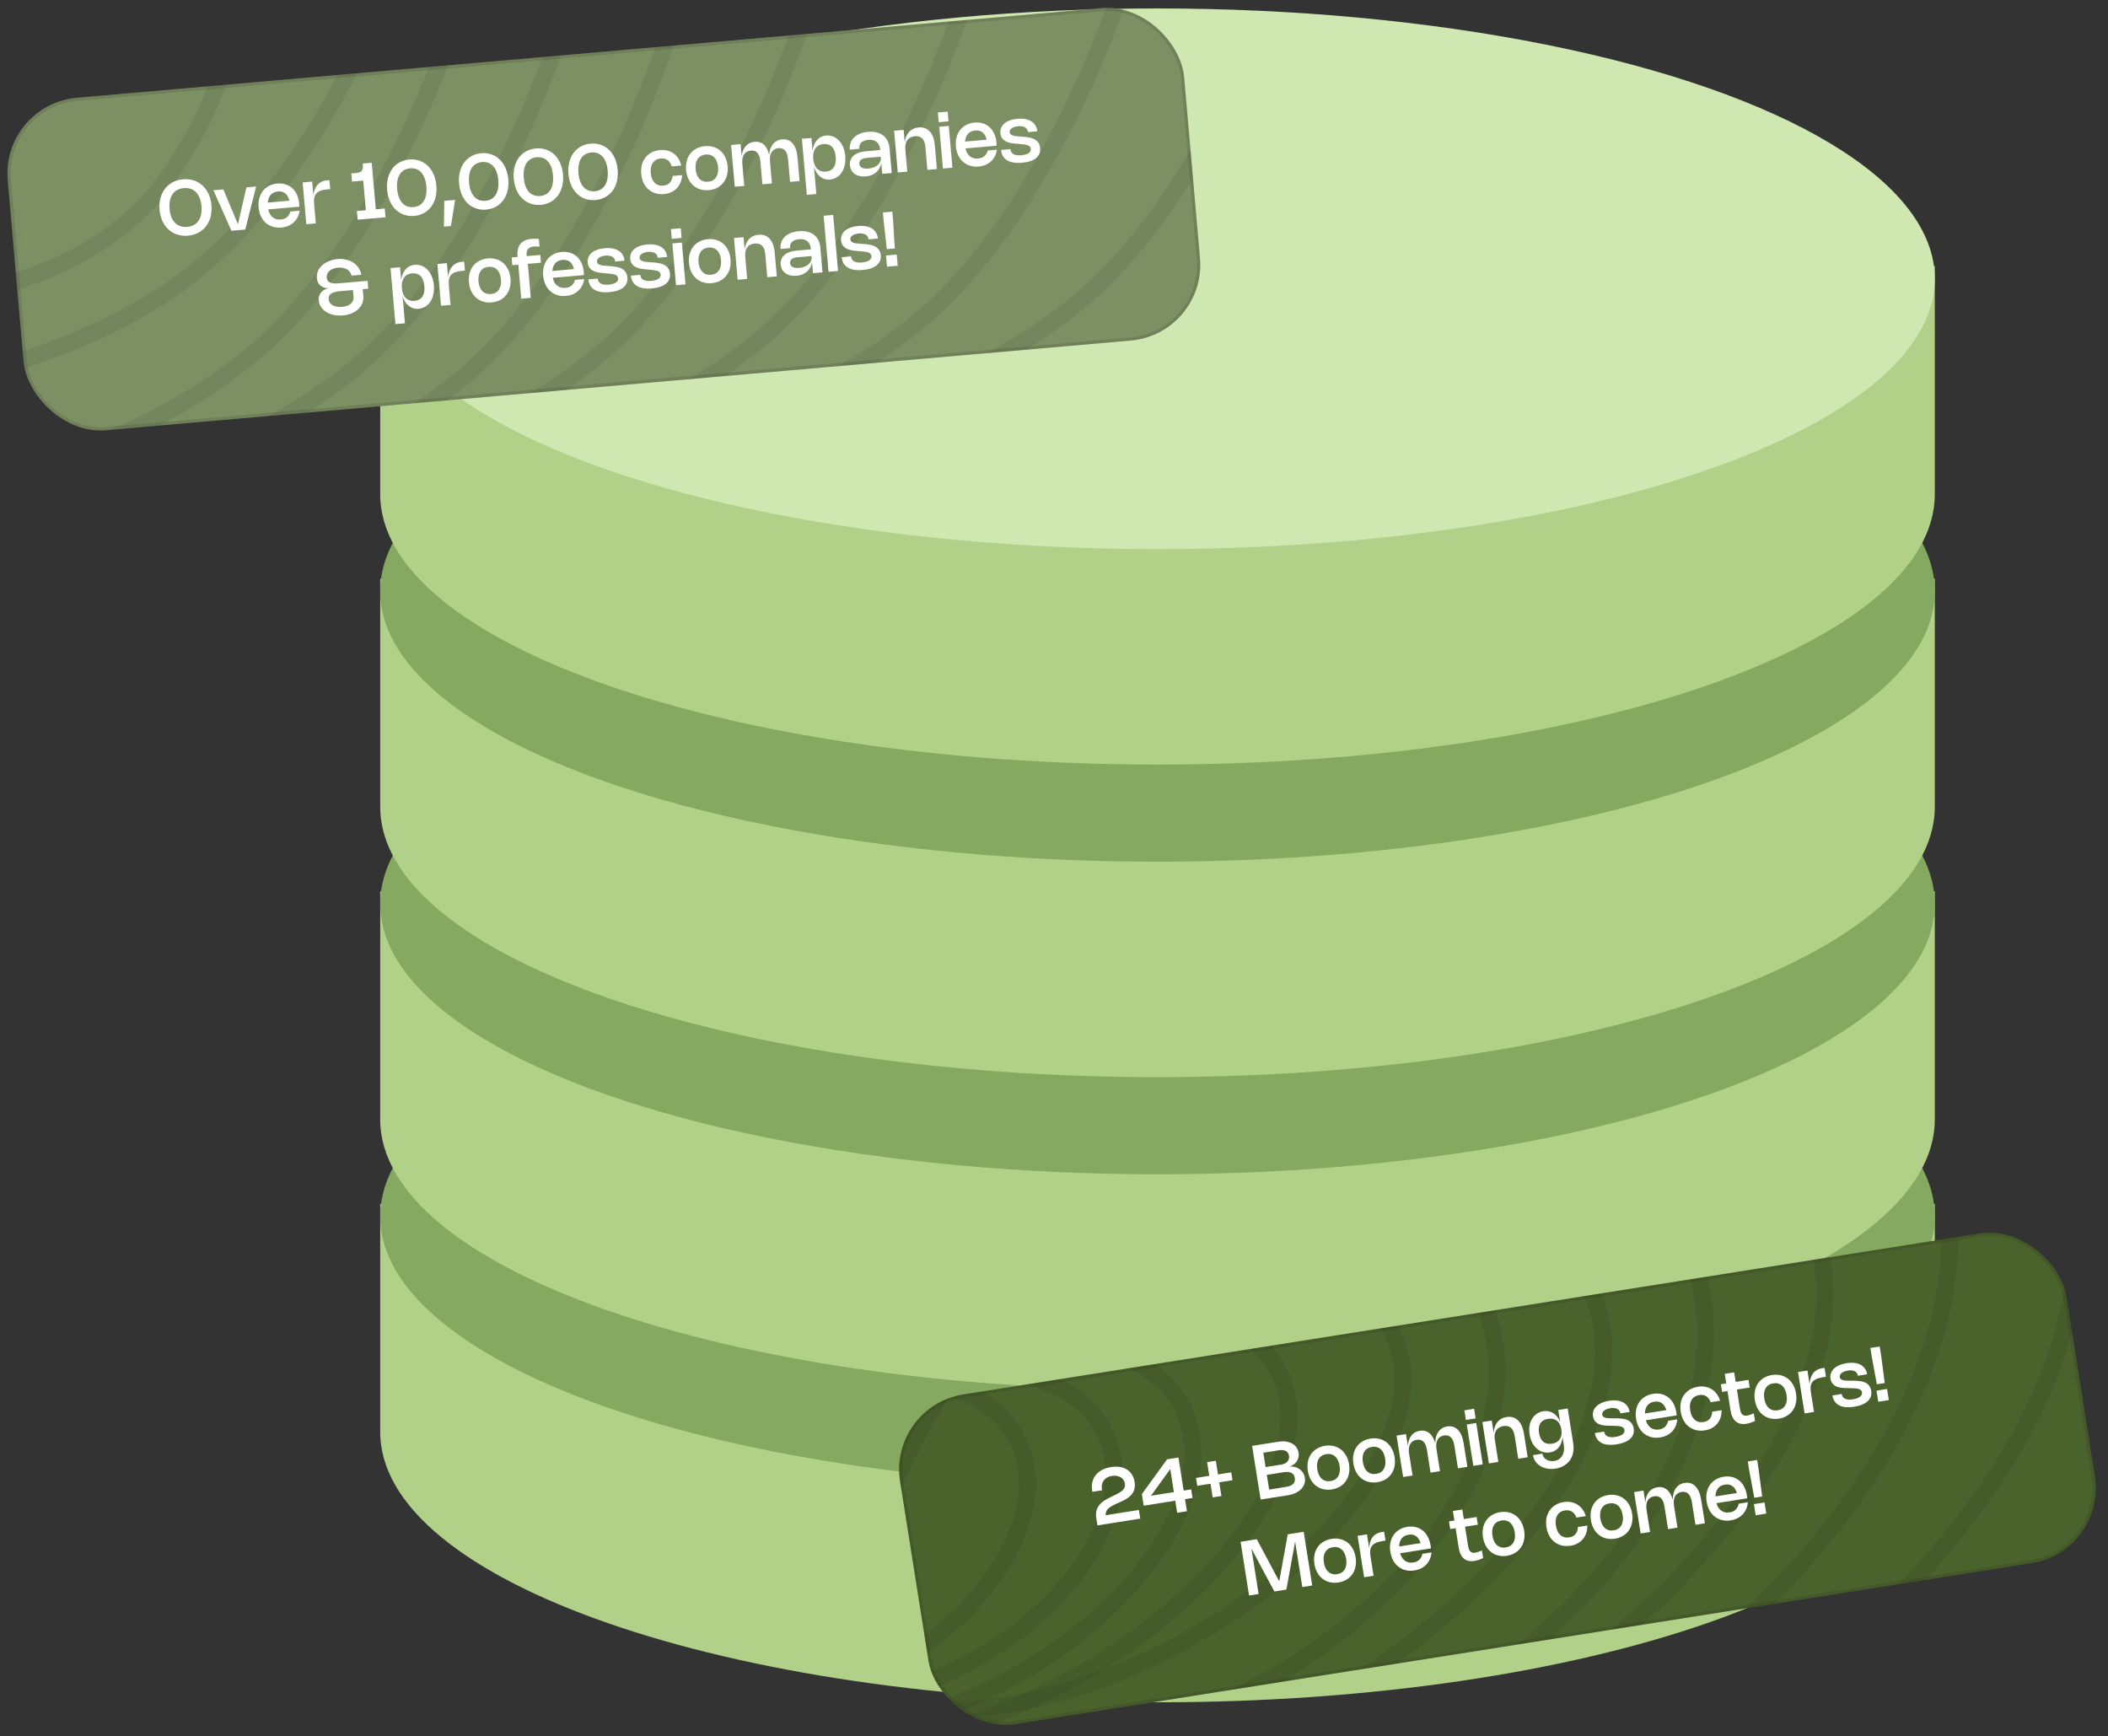
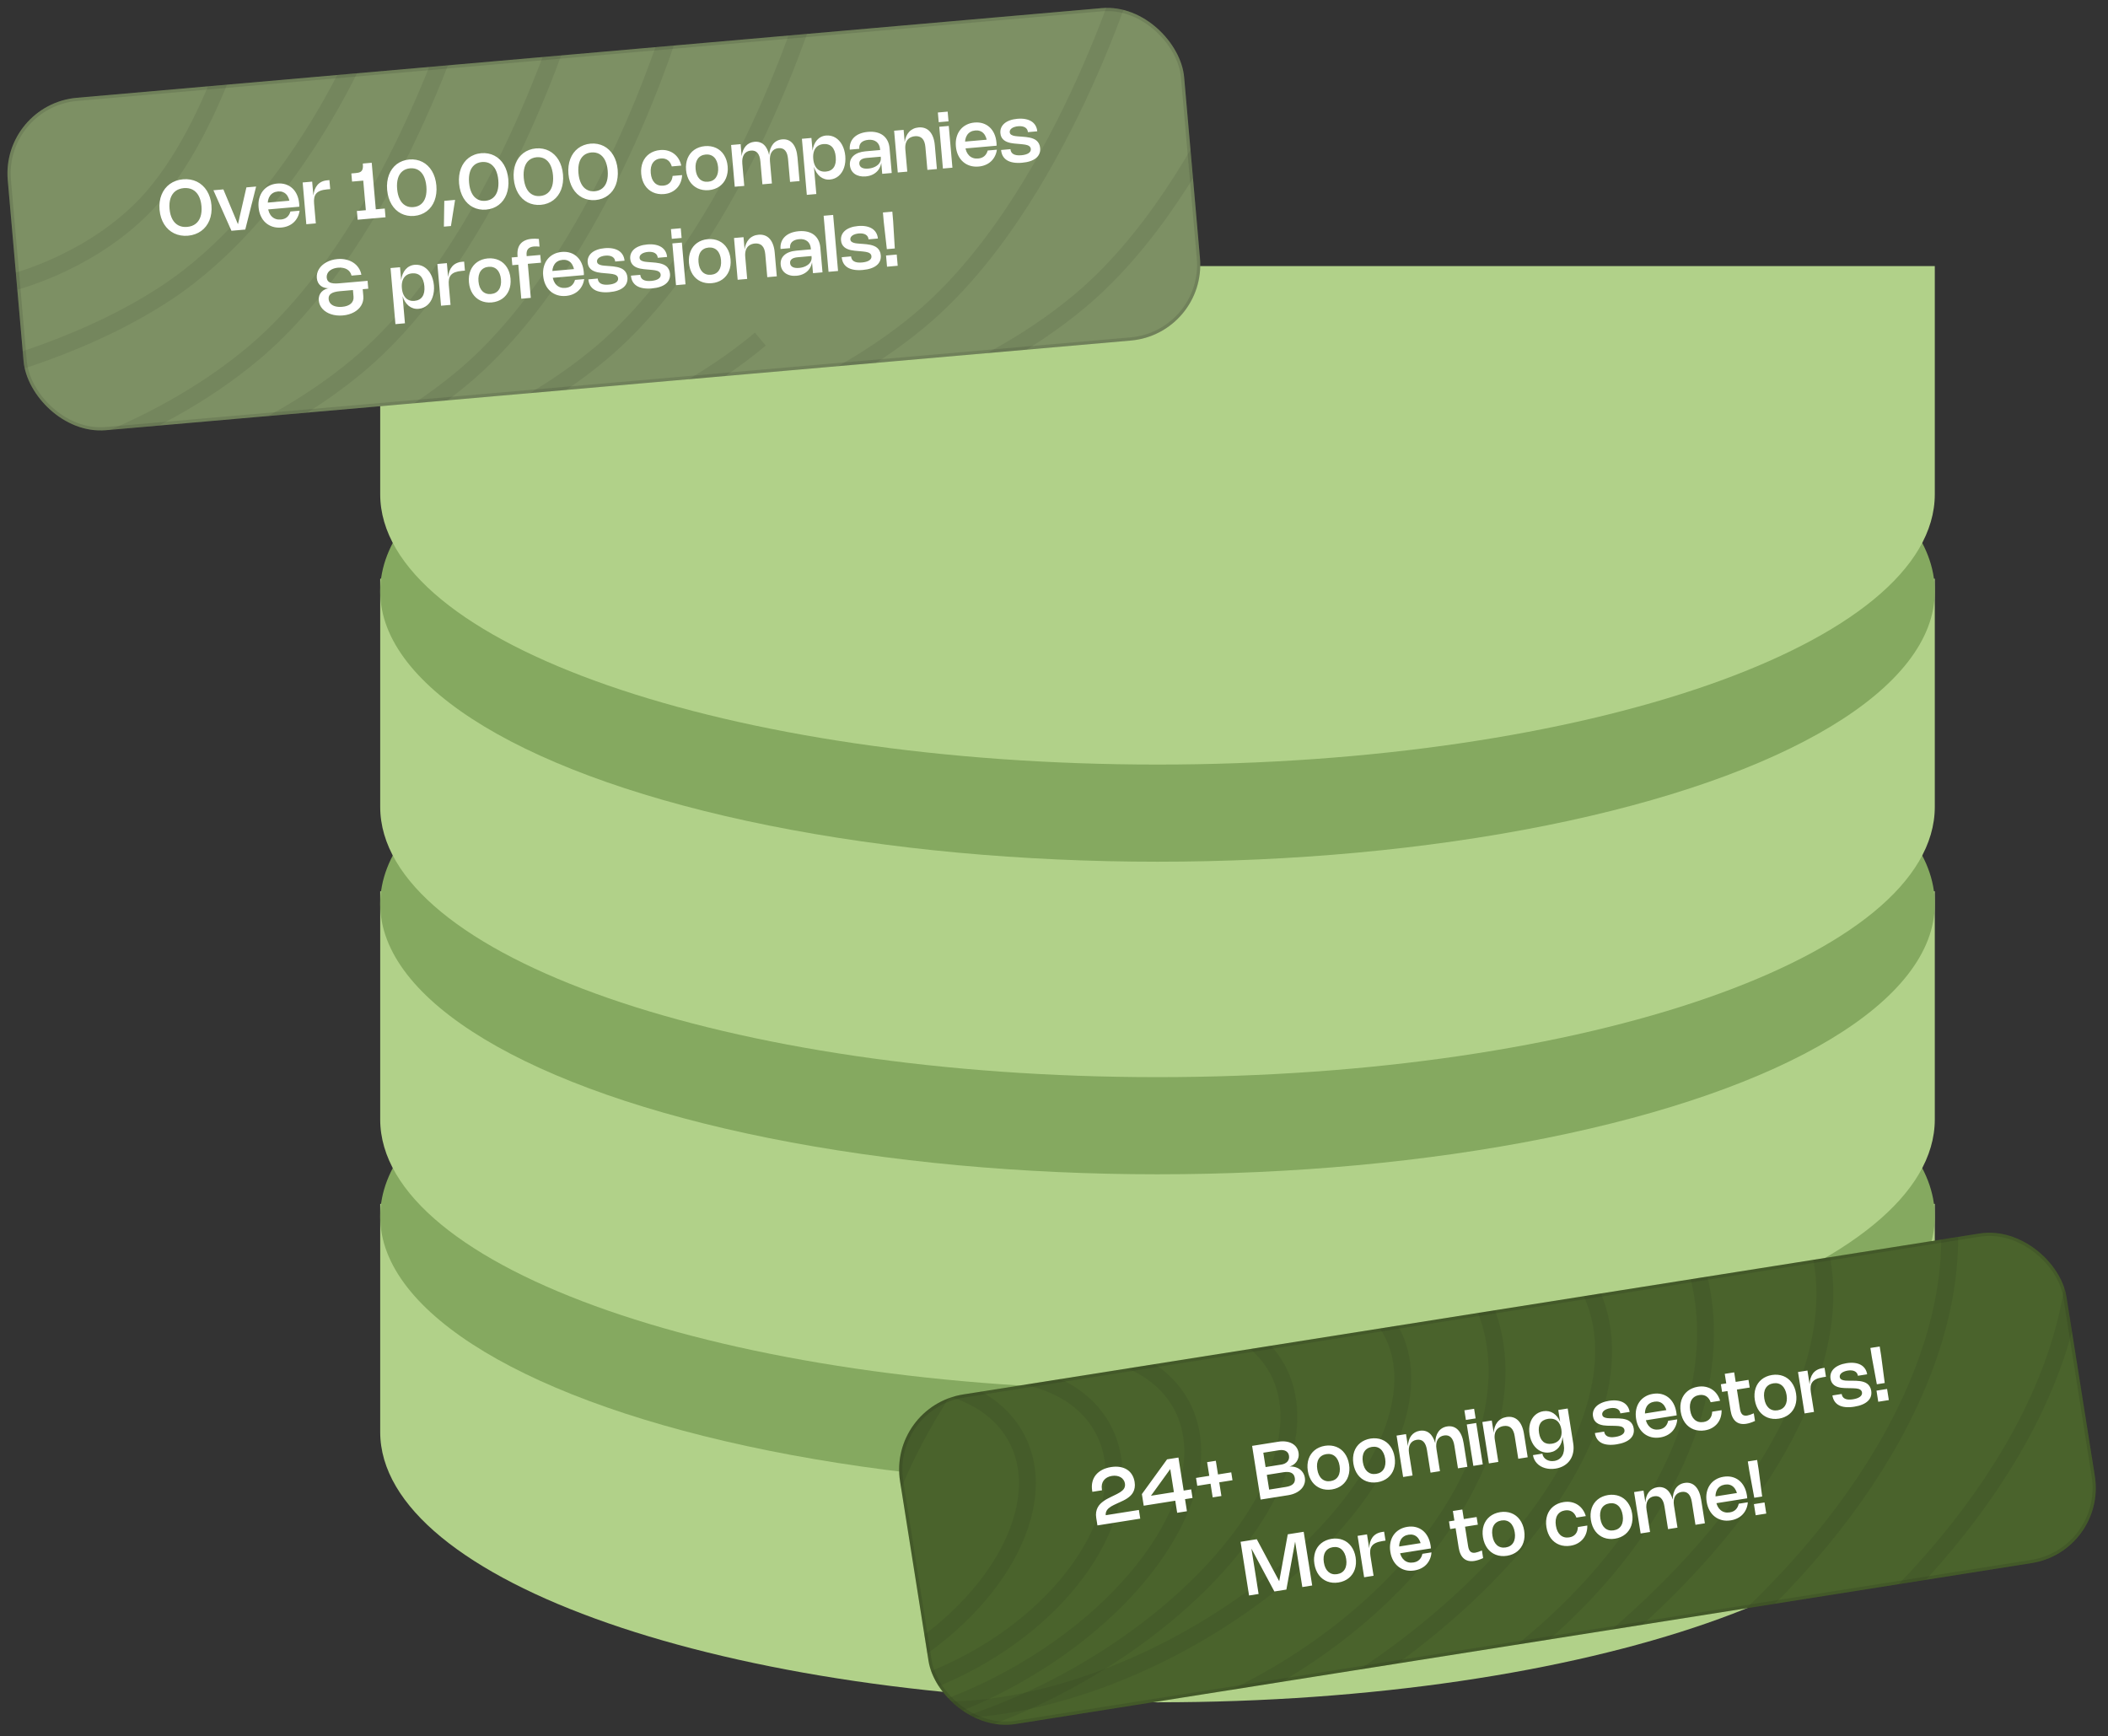
<svg xmlns="http://www.w3.org/2000/svg" width="499" height="411" viewBox="0 0 499 411" fill="none">
  <rect x="0" y="0" width="499" height="411" fill="#333333" stroke="none" />
  <path d="M274 403C375.62 403 458 374.346 458 339V285H90V339C90 374.346 172.38 403 274 403Z" fill="#B1D189" />
  <ellipse cx="274" cy="288" rx="184" ry="64" fill="#85A960" />
  <path d="M274 329C375.62 329 458 300.346 458 265V211H90V265C90 300.346 172.38 329 274 329Z" fill="#B1D189" />
  <ellipse cx="274" cy="214" rx="184" ry="64" fill="#85A960" />
  <path d="M274 255C375.62 255 458 226.346 458 191V137H90V191C90 226.346 172.38 255 274 255Z" fill="#B1D189" />
  <ellipse cx="274" cy="140" rx="184" ry="64" fill="#85A960" />
  <path d="M274 181C375.62 181 458 152.346 458 117V63H90V117C90 152.346 172.38 181 274 181Z" fill="#B1D189" />
-   <ellipse cx="274" cy="66" rx="184" ry="64" fill="#CFE7B1" />
  <g clip-path="url(#clip0_3572_3113)">
    <rect x="0.264" y="24.716" width="279.538" height="79" rx="18" transform="rotate(-5 0.264 24.716)" fill="#7D9064" />
    <path d="M2.381 66.971C2.381 66.971 19.456 63.01 32.945 50.026C51.075 32.575 59.594 -4.297 59.594 -4.297" stroke="#111111" stroke-opacity="0.08" stroke-width="4" />
    <path d="M-8.506 89.146C-8.506 89.146 17.759 83.606 39.401 69.304C68.491 50.08 84.76 12.162 84.76 12.162" stroke="#111111" stroke-opacity="0.08" stroke-width="4" />
    <path d="M4.445 111.266C4.445 111.266 35.149 104.407 59.831 83.768C93.006 56.026 109.836 -1.299 109.836 -1.299" stroke="#111111" stroke-opacity="0.08" stroke-width="4" />
    <path d="M29.286 114.082C29.286 114.082 59.99 107.223 84.671 86.584C117.847 58.842 134.677 1.518 134.677 1.518" stroke="#111111" stroke-opacity="0.08" stroke-width="4" />
    <path d="M54.127 116.898C54.127 116.898 84.831 110.039 109.512 89.4C142.688 61.659 159.518 4.334 159.518 4.334" stroke="#111111" stroke-opacity="0.08" stroke-width="4" />
    <path d="M86.645 111.286C86.645 111.286 117.35 104.427 142.031 83.788C175.207 56.046 192.037 -1.279 192.037 -1.279" stroke="#111111" stroke-opacity="0.08" stroke-width="4" />
-     <path d="M124.602 107.779C124.602 107.779 155.306 100.92 179.988 80.281C213.163 52.54 229.993 -4.785 229.993 -4.785" stroke="#111111" stroke-opacity="0.08" stroke-width="4" />
+     <path d="M124.602 107.779C124.602 107.779 155.306 100.92 179.988 80.281" stroke="#111111" stroke-opacity="0.08" stroke-width="4" />
    <path d="M162.389 103.287C162.389 103.287 193.093 96.428 217.774 75.789C250.95 48.048 267.78 -9.277 267.78 -9.277" stroke="#111111" stroke-opacity="0.08" stroke-width="4" />
    <path d="M200.175 98.795C200.175 98.795 230.879 91.936 255.561 71.297C288.736 43.556 305.566 -13.769 305.566 -13.769" stroke="#111111" stroke-opacity="0.08" stroke-width="4" />
    <path d="M37.77 49.66C37.712 48.993 37.724 48.36 37.807 47.759C37.89 47.159 38.037 46.601 38.248 46.086C38.458 45.567 38.727 45.096 39.055 44.673C39.385 44.247 39.765 43.878 40.196 43.566C40.626 43.254 41.104 43.003 41.629 42.813C42.154 42.619 42.72 42.496 43.327 42.443C43.934 42.39 44.512 42.413 45.063 42.512C45.614 42.609 46.128 42.773 46.606 43.005C47.084 43.237 47.521 43.535 47.917 43.898C48.316 44.258 48.664 44.674 48.962 45.148C49.259 45.619 49.501 46.143 49.687 46.72C49.876 47.297 49.999 47.918 50.057 48.585C50.116 49.251 50.102 49.885 50.016 50.486C49.933 51.086 49.786 51.645 49.576 52.164C49.365 52.679 49.094 53.15 48.764 53.576C48.437 53.999 48.058 54.367 47.627 54.679C47.197 54.99 46.719 55.242 46.194 55.432C45.668 55.626 45.102 55.749 44.496 55.802C43.889 55.855 43.31 55.832 42.76 55.732C42.209 55.636 41.695 55.472 41.217 55.239C40.739 55.007 40.3 54.711 39.901 54.352C39.505 53.989 39.159 53.572 38.861 53.101C38.564 52.627 38.322 52.102 38.136 51.525C37.95 50.948 37.828 50.326 37.77 49.66ZM40.137 49.453C40.179 49.937 40.256 50.383 40.367 50.792C40.481 51.201 40.626 51.569 40.802 51.897C40.982 52.224 41.19 52.51 41.428 52.755C41.666 52.996 41.932 53.194 42.226 53.349C42.523 53.504 42.845 53.612 43.194 53.675C43.545 53.735 43.919 53.747 44.313 53.713C44.708 53.678 45.071 53.601 45.404 53.482C45.74 53.359 46.039 53.196 46.301 52.992C46.566 52.788 46.795 52.547 46.987 52.268C47.182 51.986 47.338 51.668 47.455 51.315C47.575 50.961 47.654 50.573 47.692 50.151C47.733 49.729 47.733 49.276 47.691 48.792C47.648 48.308 47.57 47.861 47.456 47.453C47.345 47.044 47.2 46.675 47.02 46.348C46.844 46.02 46.636 45.736 46.395 45.495C46.157 45.251 45.889 45.051 45.593 44.896C45.299 44.741 44.976 44.634 44.625 44.574C44.276 44.512 43.904 44.497 43.51 44.532C43.115 44.566 42.75 44.645 42.415 44.768C42.082 44.887 41.783 45.049 41.518 45.253C41.255 45.456 41.028 45.699 40.836 45.981C40.644 46.26 40.487 46.576 40.368 46.93C40.251 47.283 40.172 47.671 40.131 48.093C40.093 48.515 40.094 48.968 40.137 49.453ZM58.329 44.36L60.629 44.159L58.06 54.344L54.788 54.63L50.52 45.043L52.874 44.837L56.591 53.709L56.174 53.746L58.329 44.36ZM63.408 49.002C63.452 49.498 63.555 49.94 63.718 50.326C63.884 50.709 64.1 51.029 64.367 51.285C64.633 51.542 64.945 51.73 65.302 51.849C65.661 51.966 66.056 52.005 66.486 51.967C66.779 51.942 67.047 51.883 67.289 51.793C67.53 51.7 67.745 51.574 67.933 51.416C68.121 51.255 68.283 51.063 68.42 50.84C68.557 50.614 68.667 50.358 68.751 50.071L70.92 49.881C70.838 50.451 70.675 50.97 70.433 51.437C70.194 51.903 69.888 52.309 69.514 52.655C69.144 52.998 68.711 53.272 68.218 53.478C67.724 53.687 67.183 53.817 66.594 53.868C65.856 53.933 65.174 53.866 64.548 53.668C63.922 53.47 63.373 53.161 62.9 52.742C62.426 52.322 62.043 51.802 61.751 51.18C61.459 50.558 61.279 49.857 61.21 49.077C61.142 48.3 61.197 47.583 61.374 46.926C61.555 46.266 61.838 45.688 62.226 45.194C62.613 44.699 63.095 44.302 63.671 44.001C64.246 43.698 64.897 43.514 65.624 43.451C66.344 43.388 67.006 43.453 67.61 43.648C68.215 43.842 68.743 44.146 69.195 44.562C69.649 44.973 70.017 45.489 70.297 46.109C70.576 46.726 70.751 47.428 70.82 48.214C70.83 48.33 70.837 48.447 70.841 48.564C70.848 48.681 70.85 48.804 70.847 48.934L62.818 49.637L62.676 48.023L69.571 47.419L68.688 49.1C68.688 48.992 68.684 48.882 68.678 48.772C68.674 48.657 68.667 48.547 68.657 48.439C68.61 47.898 68.512 47.426 68.362 47.024C68.215 46.618 68.02 46.284 67.778 46.023C67.537 45.757 67.251 45.567 66.919 45.452C66.589 45.333 66.217 45.292 65.802 45.328C65.38 45.365 65.01 45.471 64.691 45.647C64.372 45.822 64.108 46.06 63.9 46.362C63.694 46.66 63.546 47.015 63.455 47.426C63.368 47.837 63.346 48.294 63.39 48.796L63.408 49.002ZM74.349 48.176L74.76 52.883L72.51 53.08L71.645 43.195L73.895 42.998L74.188 46.343L74.175 46.353C74.229 45.827 74.334 45.348 74.492 44.916C74.653 44.483 74.869 44.109 75.139 43.793C75.41 43.477 75.737 43.226 76.121 43.038C76.508 42.848 76.956 42.731 77.464 42.686L77.979 42.641L78.166 44.77L77.426 44.835C76.789 44.891 76.261 44.999 75.842 45.159C75.425 45.319 75.099 45.535 74.864 45.809C74.629 46.083 74.473 46.416 74.396 46.808C74.319 47.2 74.303 47.656 74.349 48.176ZM87.993 38.531L88.974 49.742L88.904 49.559L91.078 49.368L91.26 51.44L84.661 52.017L84.48 49.946L86.654 49.756L86.616 49.949L85.983 42.704L86.041 42.753L83.338 42.99L83.169 41.062L84.209 40.971C84.448 40.95 84.658 40.918 84.838 40.876C85.021 40.832 85.178 40.773 85.31 40.699C85.442 40.621 85.551 40.526 85.638 40.413C85.724 40.3 85.789 40.163 85.832 40.003C85.878 39.842 85.906 39.656 85.914 39.444C85.923 39.233 85.915 38.989 85.891 38.715L87.993 38.531ZM91.642 44.947C91.584 44.28 91.593 43.647 91.67 43.047C91.747 42.447 91.884 41.89 92.08 41.376C92.275 40.859 92.528 40.389 92.837 39.968C93.149 39.543 93.509 39.176 93.915 38.866C94.325 38.556 94.779 38.307 95.277 38.119C95.776 37.928 96.312 37.807 96.885 37.757C97.459 37.707 98.008 37.733 98.532 37.834C99.056 37.933 99.544 38.1 99.999 38.334C100.456 38.568 100.873 38.867 101.252 39.232C101.633 39.593 101.964 40.011 102.247 40.486C102.529 40.959 102.76 41.483 102.94 42.061C103.12 42.638 103.239 43.26 103.298 43.927C103.356 44.593 103.347 45.226 103.27 45.826C103.193 46.426 103.056 46.985 102.861 47.502C102.665 48.016 102.411 48.485 102.098 48.91C101.789 49.332 101.429 49.697 101.02 50.007C100.613 50.317 100.161 50.566 99.662 50.754C99.164 50.945 98.628 51.066 98.054 51.116C97.481 51.166 96.932 51.141 96.408 51.039C95.884 50.94 95.394 50.774 94.937 50.54C94.483 50.305 94.065 50.008 93.684 49.646C93.306 49.282 92.976 48.864 92.693 48.392C92.411 47.916 92.18 47.39 92 46.812C91.82 46.235 91.701 45.613 91.642 44.947ZM94.009 44.739C94.052 45.224 94.125 45.67 94.23 46.08C94.338 46.489 94.475 46.858 94.639 47.187C94.803 47.516 94.995 47.803 95.216 48.049C95.439 48.291 95.686 48.491 95.959 48.648C96.232 48.805 96.528 48.916 96.847 48.981C97.168 49.043 97.51 49.059 97.871 49.027C98.233 48.995 98.565 48.921 98.868 48.804C99.174 48.684 99.448 48.523 99.689 48.322C99.93 48.12 100.138 47.88 100.313 47.603C100.49 47.322 100.631 47.006 100.736 46.653C100.84 46.301 100.909 45.914 100.941 45.493C100.977 45.071 100.973 44.618 100.931 44.134C100.888 43.65 100.813 43.203 100.705 42.794C100.6 42.385 100.465 42.015 100.301 41.686C100.137 41.358 99.943 41.072 99.72 40.829C99.5 40.584 99.253 40.382 98.981 40.225C98.708 40.069 98.411 39.959 98.089 39.897C97.77 39.831 97.43 39.815 97.068 39.846C96.707 39.878 96.373 39.954 96.067 40.074C95.764 40.191 95.492 40.35 95.251 40.552C95.01 40.754 94.8 40.995 94.623 41.275C94.448 41.553 94.309 41.867 94.204 42.22C94.1 42.572 94.029 42.959 93.994 43.381C93.962 43.803 93.967 44.255 94.009 44.739ZM107.727 47.325L106.745 53.509L105.078 53.655L105.171 47.548L107.727 47.325ZM108.671 43.457C108.613 42.79 108.623 42.157 108.7 41.557C108.777 40.957 108.913 40.4 109.109 39.886C109.305 39.369 109.557 38.9 109.867 38.478C110.179 38.053 110.538 37.686 110.945 37.376C111.354 37.066 111.808 36.818 112.307 36.629C112.805 36.438 113.341 36.318 113.915 36.267C114.489 36.217 115.037 36.243 115.561 36.345C116.085 36.443 116.574 36.61 117.028 36.844C117.485 37.078 117.903 37.377 118.281 37.742C118.662 38.103 118.994 38.521 119.276 38.996C119.558 39.469 119.789 39.993 119.969 40.571C120.149 41.148 120.269 41.77 120.327 42.437C120.385 43.103 120.376 43.737 120.299 44.337C120.222 44.937 120.086 45.495 119.89 46.012C119.694 46.526 119.44 46.996 119.128 47.42C118.818 47.842 118.459 48.208 118.049 48.517C117.643 48.827 117.19 49.076 116.692 49.264C116.193 49.455 115.657 49.576 115.084 49.626C114.51 49.676 113.961 49.651 113.437 49.549C112.913 49.45 112.423 49.284 111.966 49.05C111.512 48.816 111.094 48.518 110.713 48.157C110.335 47.792 110.005 47.374 109.723 46.902C109.44 46.426 109.209 45.9 109.029 45.323C108.849 44.745 108.73 44.123 108.671 43.457ZM111.038 43.249C111.081 43.734 111.155 44.181 111.26 44.59C111.368 44.999 111.504 45.368 111.668 45.697C111.832 46.026 112.025 46.313 112.245 46.559C112.468 46.801 112.716 47.001 112.988 47.158C113.261 47.315 113.557 47.426 113.876 47.491C114.198 47.554 114.539 47.569 114.901 47.537C115.262 47.506 115.595 47.431 115.898 47.315C116.203 47.194 116.477 47.033 116.718 46.832C116.96 46.63 117.167 46.39 117.342 46.113C117.519 45.833 117.66 45.516 117.765 45.164C117.87 44.811 117.938 44.424 117.97 44.003C118.006 43.581 118.002 43.128 117.96 42.644C117.918 42.16 117.842 41.713 117.734 41.304C117.629 40.895 117.495 40.526 117.33 40.197C117.166 39.868 116.972 39.582 116.749 39.339C116.529 39.094 116.283 38.892 116.01 38.736C115.737 38.579 115.44 38.469 115.118 38.407C114.799 38.342 114.459 38.325 114.098 38.356C113.736 38.388 113.402 38.464 113.097 38.584C112.794 38.701 112.522 38.86 112.28 39.062C112.039 39.264 111.83 39.505 111.652 39.785C111.478 40.063 111.338 40.377 111.234 40.73C111.129 41.082 111.059 41.469 111.023 41.891C110.991 42.313 110.996 42.765 111.038 43.249ZM121.616 42.324C121.558 41.658 121.568 41.024 121.645 40.424C121.722 39.824 121.858 39.267 122.054 38.753C122.25 38.236 122.502 37.767 122.812 37.346C123.124 36.921 123.483 36.553 123.89 36.244C124.299 35.934 124.753 35.685 125.252 35.497C125.75 35.306 126.286 35.185 126.86 35.135C127.434 35.084 127.982 35.11 128.506 35.212C129.03 35.311 129.519 35.477 129.973 35.712C130.43 35.946 130.848 36.245 131.226 36.609C131.607 36.971 131.939 37.389 132.221 37.864C132.503 38.336 132.734 38.861 132.914 39.438C133.094 40.016 133.214 40.638 133.272 41.304C133.33 41.971 133.321 42.604 133.244 43.204C133.167 43.804 133.031 44.362 132.835 44.88C132.639 45.394 132.385 45.863 132.073 46.288C131.763 46.709 131.404 47.075 130.994 47.385C130.588 47.695 130.135 47.944 129.637 48.132C129.138 48.323 128.602 48.444 128.029 48.494C127.455 48.544 126.906 48.518 126.382 48.416C125.858 48.318 125.368 48.151 124.911 47.917C124.457 47.683 124.039 47.385 123.658 47.024C123.28 46.66 122.95 46.241 122.668 45.769C122.385 45.294 122.154 44.767 121.974 44.19C121.794 43.612 121.675 42.99 121.616 42.324ZM123.983 42.117C124.026 42.601 124.1 43.048 124.205 43.457C124.313 43.867 124.449 44.236 124.613 44.564C124.777 44.893 124.97 45.181 125.19 45.426C125.413 45.669 125.661 45.869 125.933 46.025C126.206 46.182 126.502 46.293 126.821 46.359C127.143 46.421 127.484 46.436 127.846 46.405C128.207 46.373 128.54 46.299 128.843 46.182C129.148 46.062 129.422 45.901 129.663 45.699C129.905 45.497 130.112 45.258 130.287 44.98C130.464 44.7 130.605 44.383 130.71 44.031C130.815 43.679 130.883 43.292 130.915 42.87C130.951 42.449 130.947 41.996 130.905 41.511C130.863 41.027 130.787 40.581 130.679 40.172C130.574 39.762 130.44 39.393 130.275 39.064C130.111 38.735 129.917 38.449 129.694 38.207C129.474 37.961 129.228 37.76 128.955 37.603C128.682 37.446 128.385 37.337 128.063 37.275C127.744 37.209 127.404 37.192 127.043 37.224C126.681 37.255 126.347 37.331 126.042 37.451C125.739 37.568 125.467 37.727 125.225 37.929C124.984 38.131 124.775 38.372 124.597 38.653C124.423 38.93 124.283 39.245 124.179 39.597C124.074 39.95 124.004 40.337 123.968 40.759C123.936 41.18 123.941 41.633 123.983 42.117ZM134.561 41.191C134.503 40.525 134.513 39.892 134.59 39.292C134.667 38.692 134.803 38.135 134.999 37.621C135.195 37.104 135.447 36.635 135.757 36.213C136.069 35.788 136.428 35.421 136.835 35.111C137.244 34.801 137.698 34.552 138.197 34.364C138.695 34.173 139.231 34.052 139.805 34.002C140.379 33.952 140.927 33.978 141.451 34.08C141.975 34.178 142.464 34.345 142.918 34.579C143.375 34.813 143.793 35.112 144.171 35.477C144.552 35.838 144.884 36.256 145.166 36.731C145.448 37.203 145.679 37.728 145.859 38.306C146.039 38.883 146.159 39.505 146.217 40.172C146.275 40.838 146.266 41.471 146.189 42.072C146.112 42.672 145.976 43.23 145.78 43.747C145.584 44.261 145.33 44.73 145.018 45.155C144.708 45.577 144.349 45.943 143.939 46.252C143.533 46.562 143.08 46.811 142.582 46.999C142.083 47.19 141.547 47.311 140.974 47.361C140.4 47.411 139.851 47.386 139.327 47.284C138.804 47.185 138.313 47.019 137.856 46.785C137.402 46.55 136.984 46.253 136.603 45.892C136.225 45.527 135.895 45.109 135.613 44.636C135.33 44.161 135.099 43.635 134.919 43.057C134.739 42.48 134.62 41.858 134.561 41.191ZM136.928 40.984C136.971 41.469 137.045 41.915 137.15 42.325C137.258 42.734 137.394 43.103 137.558 43.432C137.722 43.761 137.915 44.048 138.135 44.294C138.358 44.536 138.606 44.736 138.879 44.893C139.151 45.05 139.447 45.161 139.766 45.226C140.088 45.288 140.429 45.304 140.791 45.272C141.152 45.24 141.485 45.166 141.788 45.049C142.093 44.929 142.367 44.768 142.608 44.567C142.85 44.365 143.058 44.125 143.232 43.848C143.409 43.567 143.55 43.251 143.655 42.898C143.76 42.546 143.828 42.159 143.86 41.738C143.896 41.316 143.892 40.863 143.85 40.379C143.808 39.895 143.732 39.448 143.624 39.039C143.519 38.63 143.385 38.26 143.22 37.931C143.056 37.602 142.862 37.317 142.639 37.074C142.419 36.829 142.173 36.627 141.9 36.471C141.627 36.314 141.33 36.204 141.008 36.142C140.689 36.077 140.349 36.06 139.988 36.091C139.626 36.123 139.292 36.199 138.987 36.319C138.684 36.436 138.412 36.595 138.17 36.797C137.929 36.999 137.72 37.24 137.542 37.52C137.368 37.797 137.228 38.112 137.124 38.465C137.019 38.817 136.949 39.204 136.913 39.626C136.881 40.047 136.886 40.5 136.928 40.984ZM154.046 40.964C154.09 41.469 154.189 41.917 154.344 42.307C154.501 42.693 154.707 43.016 154.961 43.273C155.215 43.528 155.513 43.715 155.855 43.832C156.199 43.95 156.579 43.99 156.995 43.954C157.353 43.922 157.666 43.843 157.931 43.714C158.197 43.582 158.42 43.414 158.601 43.208C158.782 43.002 158.922 42.767 159.023 42.503C159.123 42.235 159.188 41.951 159.219 41.65L161.465 41.453C161.438 42.046 161.325 42.602 161.123 43.123C160.922 43.643 160.637 44.103 160.268 44.503C159.902 44.9 159.459 45.224 158.94 45.478C158.42 45.731 157.828 45.887 157.164 45.945C156.677 45.987 156.212 45.971 155.769 45.895C155.326 45.822 154.913 45.696 154.53 45.516C154.149 45.335 153.8 45.105 153.48 44.826C153.163 44.547 152.887 44.223 152.65 43.855C152.416 43.487 152.225 43.078 152.077 42.627C151.929 42.173 151.832 41.685 151.786 41.162C151.74 40.639 151.751 40.142 151.819 39.673C151.886 39.203 152.003 38.767 152.169 38.364C152.338 37.957 152.555 37.589 152.818 37.259C153.081 36.929 153.386 36.643 153.732 36.402C154.078 36.158 154.463 35.962 154.887 35.813C155.31 35.662 155.765 35.565 156.253 35.522C156.916 35.464 157.526 35.514 158.082 35.674C158.641 35.833 159.135 36.077 159.564 36.407C159.993 36.733 160.352 37.136 160.641 37.613C160.93 38.091 161.139 38.619 161.268 39.198L159.022 39.395C158.939 39.104 158.825 38.835 158.68 38.589C158.535 38.343 158.356 38.136 158.142 37.968C157.929 37.797 157.68 37.671 157.396 37.59C157.111 37.507 156.79 37.481 156.431 37.512C156.016 37.548 155.649 37.654 155.33 37.83C155.014 38.002 154.753 38.237 154.547 38.535C154.341 38.83 154.194 39.183 154.106 39.594C154.022 40.002 154.001 40.459 154.046 40.964ZM162.402 40.233C162.356 39.71 162.367 39.214 162.435 38.744C162.502 38.274 162.619 37.838 162.785 37.435C162.954 37.029 163.171 36.66 163.434 36.33C163.697 36 164.002 35.714 164.348 35.473C164.694 35.229 165.079 35.033 165.503 34.884C165.926 34.733 166.381 34.636 166.869 34.593C167.356 34.551 167.821 34.567 168.264 34.643C168.707 34.715 169.12 34.842 169.504 35.022C169.886 35.2 170.236 35.428 170.553 35.707C170.869 35.987 171.145 36.312 171.379 36.683C171.616 37.051 171.808 37.46 171.956 37.911C172.104 38.362 172.201 38.849 172.247 39.372C172.292 39.895 172.282 40.392 172.215 40.865C172.147 41.335 172.029 41.771 171.859 42.175C171.693 42.578 171.477 42.944 171.21 43.275C170.947 43.605 170.642 43.892 170.296 44.136C169.953 44.38 169.57 44.576 169.146 44.725C168.726 44.876 168.271 44.973 167.78 45.016C167.293 45.059 166.828 45.042 166.385 44.966C165.942 44.894 165.529 44.767 165.146 44.587C164.765 44.406 164.416 44.176 164.096 43.897C163.779 43.618 163.503 43.294 163.266 42.926C163.032 42.558 162.841 42.149 162.693 41.698C162.545 41.244 162.448 40.756 162.402 40.233ZM164.662 40.035C164.706 40.54 164.805 40.988 164.96 41.378C165.117 41.765 165.323 42.087 165.577 42.345C165.831 42.599 166.129 42.786 166.471 42.904C166.815 43.021 167.195 43.061 167.611 43.025C168.026 42.989 168.392 42.884 168.708 42.712C169.024 42.537 169.284 42.3 169.486 42.003C169.692 41.705 169.837 41.352 169.922 40.944C170.01 40.532 170.031 40.074 169.987 39.569C169.943 39.064 169.842 38.618 169.685 38.232C169.53 37.842 169.326 37.519 169.072 37.264C168.82 37.006 168.524 36.82 168.183 36.705C167.841 36.587 167.463 36.547 167.047 36.583C166.632 36.62 166.265 36.725 165.946 36.901C165.63 37.073 165.369 37.308 165.163 37.606C164.957 37.901 164.81 38.255 164.722 38.666C164.638 39.074 164.617 39.53 164.662 40.035ZM175.718 38.743L176.179 44.01L173.929 44.207L173.064 34.322L175.314 34.125L175.566 37.008L175.554 37.022C175.615 36.508 175.728 36.047 175.894 35.638C176.06 35.228 176.273 34.877 176.533 34.583C176.794 34.289 177.099 34.056 177.448 33.884C177.797 33.709 178.187 33.603 178.617 33.565C179.065 33.526 179.477 33.568 179.852 33.692C180.227 33.813 180.561 34.011 180.853 34.287C181.145 34.559 181.393 34.906 181.599 35.328C181.807 35.747 181.969 36.234 182.084 36.79L182.061 36.787C182.102 36.227 182.201 35.721 182.357 35.271C182.517 34.82 182.728 34.433 182.992 34.109C183.256 33.784 183.569 33.528 183.932 33.34C184.298 33.148 184.708 33.032 185.162 32.993C185.676 32.948 186.141 33.01 186.556 33.178C186.974 33.343 187.336 33.607 187.641 33.968C187.95 34.33 188.201 34.785 188.393 35.334C188.586 35.884 188.714 36.516 188.776 37.23L189.269 42.865L187.019 43.062L186.545 37.651C186.505 37.191 186.428 36.794 186.315 36.46C186.201 36.124 186.05 35.848 185.863 35.633C185.675 35.417 185.451 35.264 185.19 35.172C184.929 35.078 184.629 35.045 184.292 35.075C183.93 35.106 183.614 35.199 183.345 35.352C183.075 35.505 182.852 35.714 182.677 35.979C182.504 36.241 182.381 36.558 182.308 36.928C182.238 37.296 182.223 37.71 182.263 38.17L182.724 43.437L180.474 43.634L180 38.224C179.96 37.763 179.883 37.366 179.77 37.033C179.656 36.697 179.505 36.421 179.318 36.205C179.13 35.99 178.906 35.836 178.645 35.745C178.384 35.65 178.084 35.618 177.747 35.647C177.385 35.679 177.069 35.771 176.8 35.924C176.53 36.077 176.307 36.286 176.132 36.552C175.959 36.814 175.836 37.13 175.763 37.501C175.693 37.868 175.678 38.282 175.718 38.743ZM192.077 32.659L192.345 35.73L192.333 35.74C192.404 35.209 192.527 34.729 192.703 34.298C192.882 33.864 193.109 33.49 193.382 33.177C193.659 32.861 193.979 32.61 194.342 32.425C194.708 32.236 195.11 32.122 195.55 32.084C195.95 32.049 196.333 32.074 196.699 32.16C197.068 32.245 197.413 32.382 197.734 32.57C198.054 32.759 198.349 32.998 198.618 33.288C198.89 33.574 199.127 33.903 199.328 34.274C199.532 34.645 199.699 35.055 199.829 35.504C199.961 35.95 200.049 36.427 200.094 36.935C200.138 37.443 200.134 37.93 200.082 38.395C200.032 38.858 199.939 39.29 199.802 39.694C199.669 40.094 199.493 40.459 199.275 40.788C199.059 41.117 198.81 41.404 198.528 41.648C198.245 41.89 197.929 42.085 197.581 42.233C197.235 42.38 196.862 42.471 196.462 42.507C196.022 42.545 195.606 42.503 195.213 42.381C194.823 42.261 194.465 42.072 194.138 41.811C193.813 41.547 193.526 41.217 193.274 40.821C193.026 40.424 192.82 39.97 192.658 39.461L192.672 39.468L193.238 45.933L190.988 46.13L189.826 32.856L192.077 32.659ZM192.509 37.599C192.539 37.943 192.594 38.258 192.673 38.547C192.756 38.835 192.86 39.095 192.985 39.328C193.111 39.561 193.259 39.765 193.427 39.94C193.599 40.111 193.789 40.253 193.998 40.364C194.209 40.472 194.438 40.548 194.686 40.593C194.934 40.638 195.2 40.648 195.484 40.623C195.911 40.585 196.283 40.482 196.599 40.313C196.916 40.144 197.173 39.912 197.37 39.617C197.57 39.323 197.709 38.969 197.787 38.556C197.865 38.139 197.881 37.665 197.835 37.133C197.788 36.601 197.69 36.138 197.541 35.745C197.392 35.348 197.195 35.024 196.95 34.771C196.705 34.516 196.41 34.332 196.066 34.221C195.725 34.109 195.341 34.072 194.914 34.109C194.63 34.134 194.37 34.19 194.134 34.277C193.897 34.364 193.685 34.48 193.496 34.626C193.309 34.769 193.147 34.941 193.008 35.143C192.872 35.342 192.762 35.567 192.678 35.818C192.595 36.066 192.537 36.339 192.506 36.637C192.478 36.935 192.479 37.255 192.509 37.599ZM201.159 35.424C201.108 34.841 201.17 34.306 201.344 33.818C201.518 33.33 201.789 32.904 202.158 32.54C202.529 32.173 202.993 31.877 203.548 31.651C204.107 31.424 204.741 31.28 205.453 31.218C206.197 31.152 206.87 31.191 207.473 31.334C208.079 31.477 208.601 31.715 209.04 32.047C209.478 32.379 209.828 32.801 210.09 33.314C210.355 33.824 210.516 34.417 210.575 35.092L211.088 40.956L208.838 41.153L208.607 38.508L208.62 38.507C208.572 38.815 208.493 39.105 208.385 39.377C208.279 39.648 208.146 39.9 207.986 40.134C207.825 40.365 207.639 40.574 207.426 40.761C207.214 40.949 206.978 41.112 206.719 41.252C206.463 41.392 206.186 41.505 205.886 41.592C205.586 41.678 205.268 41.736 204.93 41.766C204.407 41.811 203.924 41.783 203.482 41.68C203.042 41.577 202.658 41.41 202.331 41.18C202.004 40.947 201.74 40.657 201.541 40.309C201.345 39.959 201.228 39.563 201.189 39.121C201.149 38.66 201.204 38.24 201.354 37.859C201.504 37.479 201.739 37.147 202.057 36.863C202.379 36.576 202.778 36.344 203.257 36.166C203.738 35.989 204.29 35.873 204.911 35.818L208.412 35.512L208.55 37.09L205.179 37.385C204.871 37.412 204.603 37.462 204.375 37.536C204.149 37.607 203.962 37.702 203.813 37.821C203.666 37.936 203.559 38.073 203.492 38.233C203.424 38.392 203.399 38.572 203.417 38.772C203.435 38.981 203.495 39.164 203.596 39.321C203.7 39.478 203.842 39.604 204.022 39.7C204.202 39.795 204.42 39.862 204.676 39.9C204.933 39.934 205.223 39.938 205.549 39.909C205.854 39.883 206.142 39.832 206.412 39.757C206.682 39.679 206.93 39.584 207.155 39.471C207.38 39.355 207.581 39.222 207.757 39.075C207.934 38.924 208.081 38.759 208.197 38.58C208.317 38.401 208.403 38.211 208.455 38.011C208.509 37.807 208.527 37.596 208.508 37.378L208.325 35.289C208.292 34.916 208.205 34.586 208.062 34.3C207.92 34.012 207.729 33.772 207.489 33.583C207.253 33.392 206.973 33.256 206.649 33.173C206.326 33.09 205.967 33.065 205.572 33.1C205.169 33.135 204.825 33.212 204.54 33.33C204.255 33.445 204.024 33.595 203.847 33.779C203.671 33.96 203.546 34.174 203.474 34.422C203.402 34.666 203.379 34.934 203.405 35.227L201.159 35.424ZM214.308 35.367L214.769 40.634L212.518 40.831L211.654 30.946L213.904 30.749L214.163 33.712L214.151 33.722C214.216 33.199 214.338 32.727 214.515 32.308C214.692 31.886 214.921 31.524 215.201 31.223C215.482 30.918 215.812 30.677 216.191 30.499C216.569 30.319 216.989 30.208 217.449 30.168C217.999 30.12 218.496 30.179 218.941 30.345C219.386 30.507 219.771 30.769 220.094 31.129C220.421 31.489 220.685 31.943 220.887 32.492C221.091 33.04 221.225 33.671 221.287 34.386L221.78 40.02L219.53 40.217L219.056 34.806C219.016 34.346 218.935 33.95 218.812 33.617C218.693 33.281 218.528 33.007 218.32 32.793C218.115 32.579 217.868 32.428 217.58 32.338C217.292 32.246 216.961 32.216 216.588 32.249C216.319 32.273 216.073 32.324 215.851 32.404C215.629 32.48 215.429 32.582 215.25 32.709C215.071 32.836 214.916 32.989 214.784 33.166C214.655 33.343 214.551 33.543 214.471 33.767C214.391 33.99 214.337 34.236 214.309 34.504C214.282 34.771 214.281 35.059 214.308 35.367ZM224.59 29.814L225.455 39.699L223.205 39.896L222.34 30.011L224.59 29.814ZM224.33 26.427L224.531 28.722L222.209 28.925L222.008 26.63L224.33 26.427ZM228.47 34.561C228.514 35.057 228.617 35.498 228.78 35.885C228.946 36.268 229.163 36.587 229.429 36.844C229.695 37.101 230.007 37.289 230.364 37.408C230.723 37.525 231.118 37.564 231.549 37.526C231.841 37.501 232.109 37.443 232.351 37.352C232.593 37.259 232.808 37.133 232.995 36.975C233.183 36.814 233.346 36.622 233.483 36.399C233.62 36.173 233.73 35.917 233.813 35.63L235.983 35.44C235.9 36.01 235.738 36.529 235.495 36.996C235.256 37.462 234.95 37.868 234.577 38.214C234.206 38.557 233.774 38.831 233.28 39.037C232.786 39.246 232.245 39.376 231.656 39.428C230.918 39.492 230.236 39.425 229.61 39.227C228.985 39.029 228.435 38.72 227.962 38.301C227.489 37.881 227.106 37.361 226.813 36.739C226.521 36.117 226.341 35.416 226.273 34.636C226.205 33.859 226.259 33.142 226.437 32.485C226.617 31.825 226.901 31.247 227.288 30.753C227.675 30.258 228.157 29.86 228.733 29.56C229.309 29.257 229.96 29.073 230.686 29.01C231.406 28.947 232.068 29.012 232.673 29.206C233.277 29.401 233.805 29.705 234.257 30.12C234.712 30.532 235.079 31.048 235.359 31.668C235.639 32.285 235.813 32.987 235.882 33.773C235.892 33.889 235.899 34.006 235.904 34.123C235.911 34.24 235.912 34.363 235.909 34.493L227.88 35.196L227.739 33.582L234.633 32.978L233.751 34.659C233.75 34.551 233.747 34.441 233.74 34.331C233.736 34.216 233.729 34.105 233.72 33.998C233.672 33.457 233.574 32.985 233.424 32.583C233.277 32.177 233.083 31.843 232.84 31.581C232.6 31.316 232.314 31.126 231.981 31.011C231.652 30.892 231.279 30.851 230.864 30.887C230.442 30.924 230.072 31.03 229.753 31.206C229.434 31.381 229.171 31.619 228.962 31.921C228.756 32.219 228.608 32.574 228.518 32.985C228.43 33.396 228.408 33.853 228.452 34.355L228.47 34.561ZM240.835 28.122C241.534 28.061 242.164 28.084 242.725 28.192C243.285 28.299 243.766 28.481 244.168 28.738C244.57 28.995 244.887 29.323 245.117 29.721C245.35 30.116 245.49 30.571 245.535 31.085L243.325 31.279C243.303 31.036 243.238 30.822 243.128 30.636C243.019 30.45 242.865 30.296 242.668 30.175C242.474 30.053 242.237 29.967 241.959 29.916C241.683 29.865 241.369 29.855 241.016 29.886C240.706 29.913 240.423 29.968 240.168 30.05C239.913 30.13 239.698 30.232 239.522 30.355C239.346 30.479 239.214 30.62 239.125 30.779C239.036 30.937 239 31.107 239.016 31.29C239.029 31.433 239.068 31.556 239.134 31.659C239.203 31.758 239.292 31.844 239.401 31.915C239.512 31.987 239.641 32.045 239.786 32.09C239.932 32.134 240.087 32.172 240.252 32.202C240.42 32.23 240.595 32.251 240.777 32.265C240.962 32.279 241.147 32.294 241.332 32.311L242.001 32.361C242.277 32.382 242.567 32.408 242.87 32.438C243.177 32.469 243.48 32.518 243.778 32.585C244.078 32.649 244.368 32.74 244.646 32.857C244.927 32.971 245.177 33.124 245.395 33.315C245.617 33.507 245.8 33.744 245.945 34.026C246.094 34.308 246.185 34.647 246.219 35.041C246.263 35.534 246.201 35.981 246.034 36.381C245.87 36.781 245.607 37.129 245.245 37.425C244.885 37.722 244.429 37.964 243.876 38.151C243.323 38.337 242.679 38.463 241.944 38.527C241.176 38.595 240.494 38.578 239.898 38.476C239.302 38.378 238.796 38.2 238.379 37.945C237.965 37.686 237.639 37.353 237.401 36.946C237.167 36.539 237.026 36.059 236.977 35.506L239.187 35.313C239.211 35.579 239.281 35.811 239.397 36.008C239.514 36.206 239.68 36.366 239.896 36.489C240.111 36.611 240.374 36.695 240.686 36.74C241 36.785 241.363 36.789 241.775 36.753C242.146 36.721 242.474 36.664 242.759 36.581C243.044 36.499 243.281 36.396 243.472 36.271C243.666 36.142 243.808 35.996 243.899 35.831C243.993 35.663 244.031 35.479 244.013 35.279C243.999 35.115 243.955 34.976 243.882 34.861C243.812 34.747 243.719 34.65 243.603 34.57C243.488 34.489 243.353 34.423 243.198 34.37C243.042 34.318 242.873 34.275 242.69 34.243C242.506 34.208 242.311 34.181 242.104 34.163C241.901 34.142 241.691 34.121 241.476 34.101L240.802 34.042C240.553 34.022 240.286 33.997 240 33.968C239.715 33.939 239.429 33.893 239.144 33.831C238.858 33.765 238.582 33.678 238.317 33.569C238.051 33.456 237.811 33.312 237.597 33.135C237.385 32.955 237.209 32.735 237.069 32.476C236.929 32.215 236.842 31.898 236.81 31.528C236.769 31.064 236.831 30.637 236.996 30.247C237.161 29.856 237.415 29.513 237.76 29.218C238.107 28.922 238.539 28.681 239.056 28.494C239.576 28.304 240.169 28.18 240.835 28.122ZM83.468 67.75L85.781 67.548L86.005 70.112C86.04 70.51 86.015 70.894 85.93 71.266C85.845 71.635 85.707 71.981 85.515 72.305C85.326 72.626 85.088 72.922 84.798 73.195C84.511 73.463 84.181 73.702 83.808 73.909C83.438 74.113 83.029 74.281 82.583 74.414C82.137 74.546 81.66 74.635 81.152 74.679C80.647 74.723 80.16 74.719 79.692 74.667C79.223 74.617 78.783 74.525 78.371 74.389C77.958 74.254 77.582 74.08 77.241 73.869C76.9 73.655 76.603 73.41 76.35 73.134C76.097 72.855 75.894 72.549 75.741 72.216C75.588 71.88 75.496 71.522 75.462 71.143C75.427 70.736 75.465 70.361 75.576 70.017C75.688 69.673 75.862 69.373 76.098 69.118C76.335 68.859 76.629 68.65 76.983 68.489C77.336 68.329 77.737 68.229 78.185 68.19L78.188 68.226C77.734 68.265 77.318 68.239 76.939 68.145C76.564 68.052 76.237 67.901 75.96 67.693C75.686 67.485 75.466 67.223 75.299 66.906C75.133 66.59 75.032 66.228 74.997 65.822C74.963 65.442 74.991 65.072 75.08 64.712C75.172 64.352 75.316 64.013 75.511 63.694C75.706 63.376 75.95 63.082 76.242 62.813C76.535 62.543 76.867 62.306 77.237 62.102C77.61 61.895 78.017 61.725 78.457 61.593C78.9 61.461 79.369 61.374 79.862 61.331C80.594 61.267 81.281 61.31 81.924 61.462C82.567 61.61 83.137 61.85 83.636 62.179C84.134 62.506 84.548 62.914 84.876 63.403C85.208 63.889 85.431 64.436 85.544 65.043L83.213 65.247C83.136 64.917 83.005 64.627 82.821 64.378C82.639 64.126 82.412 63.92 82.139 63.76C81.869 63.6 81.555 63.486 81.196 63.418C80.841 63.35 80.453 63.334 80.031 63.371C79.741 63.396 79.471 63.443 79.221 63.51C78.971 63.577 78.744 63.663 78.539 63.768C78.335 63.873 78.153 63.995 77.993 64.132C77.836 64.269 77.707 64.422 77.604 64.591C77.504 64.756 77.431 64.936 77.385 65.129C77.338 65.32 77.324 65.523 77.343 65.738C77.367 66.013 77.442 66.246 77.567 66.437C77.692 66.625 77.873 66.773 78.112 66.882C78.35 66.99 78.647 67.061 79.002 67.093C79.36 67.122 79.782 67.115 80.269 67.072L87.011 66.483L87.175 68.347L80.468 68.934C79.984 68.977 79.567 69.046 79.217 69.143C78.867 69.237 78.583 69.361 78.365 69.516C78.146 69.667 77.99 69.85 77.897 70.062C77.805 70.275 77.77 70.521 77.795 70.799C77.814 71.014 77.862 71.213 77.942 71.396C78.021 71.579 78.127 71.742 78.26 71.887C78.396 72.032 78.556 72.158 78.741 72.265C78.927 72.37 79.135 72.454 79.364 72.518C79.595 72.582 79.847 72.625 80.12 72.646C80.393 72.667 80.683 72.665 80.991 72.638C81.445 72.598 81.846 72.515 82.193 72.388C82.543 72.258 82.833 72.091 83.062 71.887C83.294 71.68 83.462 71.438 83.568 71.161C83.676 70.883 83.715 70.576 83.686 70.238L83.468 67.75ZM94.696 63.263L94.965 66.333L94.952 66.343C95.023 65.813 95.147 65.333 95.323 64.902C95.502 64.467 95.728 64.094 96.002 63.781C96.278 63.464 96.598 63.214 96.962 63.028C97.328 62.84 97.73 62.726 98.169 62.688C98.57 62.653 98.953 62.678 99.319 62.763C99.688 62.848 100.032 62.985 100.353 63.174C100.674 63.363 100.969 63.602 101.238 63.892C101.51 64.178 101.747 64.507 101.948 64.878C102.152 65.248 102.319 65.658 102.448 66.108C102.581 66.554 102.669 67.031 102.714 67.539C102.758 68.047 102.754 68.534 102.701 68.999C102.651 69.461 102.558 69.894 102.422 70.297C102.288 70.698 102.112 71.062 101.894 71.392C101.679 71.721 101.43 72.007 101.147 72.252C100.864 72.493 100.549 72.688 100.2 72.836C99.855 72.984 99.482 73.075 99.081 73.11C98.642 73.149 98.226 73.107 97.833 72.985C97.443 72.865 97.084 72.675 96.757 72.415C96.433 72.151 96.145 71.821 95.894 71.424C95.645 71.027 95.44 70.574 95.278 70.064L95.292 70.072L95.858 76.536L93.607 76.733L92.446 63.459L94.696 63.263ZM95.129 68.203C95.159 68.546 95.213 68.862 95.293 69.15C95.375 69.438 95.479 69.699 95.605 69.932C95.731 70.165 95.878 70.368 96.047 70.543C96.219 70.715 96.409 70.857 96.617 70.968C96.828 71.076 97.058 71.152 97.306 71.197C97.554 71.241 97.82 71.251 98.103 71.226C98.531 71.189 98.903 71.086 99.219 70.916C99.536 70.747 99.792 70.515 99.989 70.221C100.19 69.927 100.329 69.573 100.407 69.159C100.485 68.743 100.501 68.269 100.454 67.737C100.408 67.205 100.31 66.742 100.161 66.349C100.012 65.952 99.815 65.627 99.57 65.375C99.325 65.119 99.03 64.936 98.686 64.824C98.345 64.713 97.961 64.675 97.534 64.713C97.25 64.738 96.99 64.793 96.753 64.88C96.517 64.967 96.304 65.084 96.115 65.23C95.929 65.373 95.766 65.545 95.627 65.747C95.491 65.945 95.381 66.17 95.298 66.422C95.214 66.67 95.157 66.943 95.126 67.241C95.097 67.538 95.098 67.859 95.129 68.203ZM106.238 67.47L106.65 72.177L104.4 72.374L103.535 62.489L105.785 62.292L106.078 65.637L106.065 65.647C106.118 65.121 106.224 64.642 106.382 64.21C106.543 63.777 106.759 63.403 107.029 63.087C107.3 62.771 107.627 62.52 108.011 62.333C108.398 62.142 108.845 62.025 109.353 61.98L109.869 61.935L110.055 64.064L109.316 64.129C108.679 64.185 108.151 64.293 107.731 64.453C107.315 64.613 106.989 64.83 106.754 65.103C106.519 65.377 106.363 65.71 106.286 66.102C106.208 66.494 106.193 66.95 106.238 67.47ZM111.006 66.814C110.96 66.291 110.971 65.794 111.038 65.325C111.105 64.855 111.222 64.419 111.389 64.016C111.558 63.609 111.774 63.241 112.037 62.911C112.301 62.581 112.605 62.295 112.952 62.054C113.298 61.81 113.683 61.614 114.106 61.465C114.53 61.313 114.985 61.216 115.472 61.174C115.959 61.131 116.424 61.148 116.868 61.223C117.311 61.296 117.724 61.422 118.107 61.603C118.49 61.78 118.84 62.008 119.156 62.288C119.473 62.567 119.748 62.893 119.982 63.264C120.219 63.631 120.412 64.041 120.56 64.492C120.707 64.942 120.804 65.429 120.85 65.952C120.896 66.475 120.885 66.973 120.818 67.446C120.751 67.915 120.632 68.352 120.463 68.755C120.296 69.158 120.08 69.525 119.814 69.856C119.551 70.186 119.246 70.473 118.9 70.717C118.557 70.961 118.173 71.157 117.75 71.305C117.329 71.457 116.874 71.554 116.384 71.597C115.897 71.639 115.432 71.623 114.988 71.547C114.545 71.474 114.132 71.348 113.749 71.168C113.369 70.987 113.019 70.757 112.699 70.478C112.383 70.198 112.106 69.875 111.869 69.507C111.635 69.139 111.444 68.73 111.296 68.279C111.148 67.825 111.051 67.337 111.006 66.814ZM113.265 66.616C113.309 67.121 113.409 67.569 113.563 67.959C113.72 68.345 113.926 68.668 114.181 68.925C114.435 69.18 114.733 69.366 115.074 69.484C115.419 69.602 115.799 69.642 116.214 69.606C116.63 69.569 116.995 69.465 117.312 69.293C117.628 69.118 117.887 68.881 118.09 68.583C118.296 68.285 118.441 67.932 118.526 67.524C118.613 67.113 118.635 66.655 118.591 66.15C118.546 65.645 118.446 65.199 118.288 64.812C118.134 64.422 117.929 64.1 117.675 63.845C117.424 63.587 117.127 63.401 116.786 63.286C116.445 63.168 116.066 63.127 115.651 63.164C115.235 63.2 114.868 63.306 114.549 63.481C114.233 63.654 113.972 63.889 113.766 64.187C113.56 64.482 113.413 64.835 113.326 65.246C113.241 65.654 113.221 66.111 113.265 66.616ZM123.397 70.712L122.511 60.576C122.458 59.972 122.49 59.432 122.608 58.955C122.726 58.475 122.926 58.066 123.21 57.728C123.493 57.387 123.857 57.117 124.3 56.919C124.743 56.717 125.265 56.59 125.866 56.538C126.126 56.515 126.398 56.506 126.681 56.512C126.965 56.514 127.257 56.532 127.558 56.566L127.717 58.386C127.462 58.36 127.224 58.345 127.004 58.34C126.786 58.332 126.583 58.336 126.395 58.353C126.075 58.381 125.798 58.444 125.563 58.543C125.33 58.642 125.142 58.777 124.997 58.949C124.855 59.118 124.756 59.324 124.699 59.567C124.642 59.807 124.627 60.085 124.655 60.402L124.755 61.55L124.863 61.54L125.648 70.515L123.397 70.712ZM127.894 60.358L128.054 62.187L121.276 62.78L121.116 60.951L127.894 60.358ZM130.775 65.192C130.818 65.689 130.922 66.13 131.085 66.516C131.251 66.899 131.467 67.219 131.733 67.475C132 67.732 132.311 67.92 132.668 68.04C133.028 68.156 133.423 68.195 133.853 68.157C134.146 68.132 134.413 68.074 134.655 67.983C134.897 67.89 135.112 67.764 135.3 67.606C135.488 67.445 135.65 67.253 135.787 67.031C135.924 66.805 136.034 66.548 136.117 66.261L138.287 66.071C138.204 66.641 138.042 67.16 137.8 67.627C137.561 68.094 137.254 68.5 136.881 68.846C136.51 69.188 136.078 69.462 135.584 69.668C135.091 69.877 134.549 70.007 133.961 70.059C133.222 70.123 132.54 70.056 131.915 69.858C131.289 69.66 130.74 69.351 130.266 68.932C129.793 68.513 129.41 67.992 129.118 67.37C128.826 66.748 128.645 66.047 128.577 65.267C128.509 64.49 128.564 63.773 128.741 63.116C128.921 62.456 129.205 61.879 129.592 61.384C129.98 60.889 130.461 60.492 131.037 60.191C131.613 59.888 132.264 59.705 132.99 59.641C133.711 59.578 134.373 59.644 134.977 59.838C135.581 60.032 136.109 60.337 136.561 60.752C137.016 61.164 137.383 61.68 137.663 62.3C137.943 62.916 138.118 63.618 138.186 64.404C138.197 64.52 138.204 64.637 138.208 64.754C138.215 64.871 138.217 64.995 138.213 65.124L130.184 65.827L130.043 64.213L136.938 63.61L136.055 65.291C136.055 65.182 136.051 65.073 136.044 64.962C136.04 64.848 136.034 64.737 136.024 64.629C135.977 64.088 135.878 63.617 135.729 63.214C135.582 62.808 135.387 62.475 135.144 62.213C134.904 61.948 134.618 61.757 134.286 61.642C133.956 61.523 133.584 61.482 133.168 61.518C132.747 61.555 132.377 61.661 132.058 61.837C131.739 62.012 131.475 62.251 131.267 62.552C131.061 62.85 130.913 63.205 130.822 63.616C130.735 64.028 130.713 64.484 130.757 64.986L130.775 65.192ZM143.139 58.753C143.839 58.692 144.469 58.715 145.029 58.823C145.59 58.93 146.071 59.113 146.473 59.37C146.875 59.627 147.191 59.954 147.422 60.353C147.655 60.748 147.794 61.202 147.839 61.716L145.629 61.91C145.608 61.668 145.542 61.454 145.433 61.267C145.323 61.081 145.17 60.928 144.972 60.806C144.778 60.685 144.542 60.599 144.263 60.548C143.988 60.496 143.673 60.486 143.321 60.517C143.01 60.544 142.727 60.599 142.472 60.682C142.217 60.761 142.002 60.863 141.826 60.987C141.65 61.111 141.518 61.252 141.429 61.41C141.341 61.568 141.305 61.739 141.321 61.921C141.333 62.064 141.372 62.187 141.439 62.29C141.508 62.389 141.596 62.475 141.705 62.547C141.817 62.618 141.945 62.676 142.091 62.721C142.236 62.765 142.391 62.803 142.557 62.834C142.725 62.861 142.9 62.882 143.082 62.896C143.267 62.91 143.452 62.925 143.637 62.942L144.305 62.992C144.581 63.013 144.871 63.039 145.175 63.07C145.482 63.1 145.784 63.149 146.082 63.216C146.383 63.28 146.672 63.371 146.951 63.488C147.232 63.602 147.481 63.755 147.7 63.947C147.921 64.138 148.105 64.375 148.25 64.657C148.398 64.939 148.489 65.278 148.524 65.672C148.567 66.165 148.505 66.612 148.338 67.012C148.175 67.412 147.912 67.76 147.549 68.057C147.19 68.353 146.733 68.595 146.181 68.782C145.628 68.969 144.984 69.094 144.249 69.159C143.48 69.226 142.798 69.209 142.202 69.107C141.606 69.009 141.1 68.832 140.683 68.576C140.269 68.317 139.943 67.984 139.706 67.578C139.472 67.17 139.33 66.69 139.282 66.138L141.492 65.944C141.515 66.21 141.585 66.442 141.702 66.64C141.818 66.837 141.985 66.997 142.2 67.12C142.416 67.243 142.679 67.326 142.99 67.372C143.304 67.416 143.667 67.421 144.08 67.385C144.45 67.352 144.778 67.295 145.063 67.213C145.348 67.131 145.586 67.027 145.777 66.902C145.97 66.773 146.112 66.627 146.203 66.463C146.297 66.295 146.335 66.111 146.318 65.91C146.303 65.746 146.26 65.607 146.186 65.493C146.116 65.379 146.023 65.281 145.908 65.201C145.792 65.121 145.657 65.054 145.502 65.002C145.347 64.949 145.177 64.906 144.994 64.874C144.81 64.839 144.615 64.813 144.409 64.795C144.205 64.773 143.996 64.752 143.78 64.732L143.106 64.674C142.858 64.653 142.59 64.629 142.305 64.599C142.019 64.57 141.734 64.524 141.448 64.462C141.162 64.397 140.887 64.309 140.621 64.2C140.355 64.088 140.115 63.943 139.901 63.766C139.689 63.586 139.514 63.366 139.374 63.108C139.233 62.846 139.147 62.53 139.114 62.159C139.074 61.696 139.136 61.269 139.3 60.878C139.465 60.487 139.72 60.144 140.064 59.849C140.412 59.553 140.844 59.312 141.361 59.126C141.88 58.936 142.473 58.812 143.139 58.753ZM153.213 57.872C153.912 57.811 154.542 57.834 155.102 57.941C155.663 58.049 156.144 58.231 156.546 58.488C156.948 58.745 157.264 59.073 157.495 59.471C157.728 59.867 157.867 60.321 157.912 60.835L155.702 61.029C155.681 60.786 155.616 60.572 155.506 60.386C155.396 60.2 155.243 60.046 155.045 59.925C154.851 59.803 154.615 59.717 154.336 59.666C154.061 59.615 153.747 59.605 153.394 59.636C153.083 59.663 152.8 59.718 152.546 59.8C152.291 59.88 152.075 59.982 151.899 60.105C151.723 60.229 151.591 60.37 151.503 60.529C151.414 60.687 151.378 60.857 151.394 61.039C151.406 61.183 151.446 61.306 151.512 61.409C151.581 61.508 151.67 61.594 151.778 61.665C151.89 61.737 152.018 61.795 152.164 61.84C152.309 61.884 152.465 61.922 152.63 61.952C152.798 61.98 152.973 62.001 153.155 62.015C153.34 62.029 153.525 62.044 153.71 62.061L154.378 62.111C154.654 62.132 154.944 62.158 155.248 62.188C155.555 62.219 155.857 62.268 156.155 62.335C156.456 62.399 156.745 62.49 157.024 62.607C157.305 62.721 157.554 62.874 157.773 63.065C157.995 63.257 158.178 63.494 158.323 63.776C158.471 64.058 158.563 64.397 158.597 64.791C158.64 65.284 158.578 65.731 158.412 66.131C158.248 66.531 157.985 66.879 157.622 67.175C157.263 67.472 156.806 67.714 156.254 67.901C155.701 68.088 155.057 68.213 154.322 68.277C153.554 68.345 152.872 68.328 152.275 68.226C151.68 68.128 151.173 67.951 150.756 67.695C150.342 67.436 150.016 67.103 149.779 66.696C149.545 66.289 149.403 65.809 149.355 65.256L151.565 65.063C151.588 65.329 151.658 65.561 151.775 65.758C151.892 65.956 152.058 66.116 152.273 66.239C152.489 66.361 152.752 66.445 153.063 66.49C153.377 66.535 153.74 66.539 154.153 66.503C154.523 66.471 154.851 66.414 155.136 66.332C155.421 66.249 155.659 66.146 155.85 66.021C156.043 65.892 156.186 65.746 156.277 65.581C156.37 65.413 156.408 65.229 156.391 65.029C156.377 64.865 156.333 64.726 156.26 64.612C156.189 64.497 156.096 64.4 155.981 64.32C155.866 64.24 155.73 64.173 155.575 64.12C155.42 64.068 155.251 64.025 155.067 63.993C154.883 63.958 154.688 63.931 154.482 63.913C154.278 63.892 154.069 63.871 153.853 63.851L153.179 63.792C152.931 63.772 152.664 63.747 152.378 63.718C152.092 63.689 151.807 63.643 151.521 63.581C151.235 63.515 150.96 63.428 150.694 63.319C150.428 63.206 150.188 63.062 149.974 62.885C149.763 62.705 149.587 62.485 149.447 62.226C149.306 61.965 149.22 61.648 149.188 61.278C149.147 60.815 149.209 60.388 149.374 59.997C149.538 59.606 149.793 59.263 150.137 58.968C150.485 58.672 150.917 58.431 151.434 58.244C151.953 58.054 152.546 57.93 153.213 57.872ZM161.409 57.426L162.273 67.311L160.023 67.508L159.158 57.623L161.409 57.426ZM161.148 54.038L161.349 56.334L159.027 56.537L158.826 54.241L161.148 54.038ZM163.092 62.257C163.046 61.734 163.057 61.237 163.124 60.768C163.191 60.298 163.308 59.862 163.475 59.459C163.644 59.052 163.86 58.684 164.123 58.354C164.387 58.024 164.691 57.738 165.038 57.497C165.384 57.253 165.769 57.056 166.192 56.908C166.616 56.757 167.071 56.66 167.558 56.617C168.045 56.574 168.511 56.591 168.954 56.666C169.397 56.739 169.81 56.866 170.193 57.046C170.576 57.223 170.926 57.452 171.242 57.731C171.559 58.011 171.834 58.336 172.068 58.707C172.305 59.075 172.498 59.484 172.646 59.935C172.794 60.385 172.89 60.872 172.936 61.395C172.982 61.918 172.971 62.416 172.904 62.889C172.837 63.358 172.718 63.795 172.549 64.198C172.382 64.601 172.166 64.968 171.9 65.299C171.637 65.629 171.332 65.916 170.986 66.16C170.643 66.404 170.26 66.6 169.836 66.748C169.415 66.9 168.96 66.997 168.47 67.04C167.983 67.082 167.518 67.066 167.074 66.99C166.631 66.917 166.218 66.791 165.835 66.611C165.455 66.43 165.105 66.2 164.786 65.921C164.469 65.641 164.192 65.318 163.955 64.95C163.721 64.582 163.53 64.173 163.383 63.722C163.234 63.268 163.137 62.78 163.092 62.257ZM165.351 62.059C165.395 62.564 165.495 63.012 165.649 63.402C165.807 63.788 166.012 64.111 166.267 64.368C166.521 64.623 166.819 64.809 167.16 64.927C167.505 65.045 167.885 65.085 168.3 65.049C168.716 65.012 169.082 64.908 169.398 64.736C169.714 64.561 169.973 64.324 170.176 64.026C170.382 63.728 170.527 63.375 170.612 62.967C170.699 62.556 170.721 62.098 170.677 61.593C170.633 61.088 170.532 60.642 170.375 60.255C170.22 59.865 170.016 59.543 169.761 59.288C169.51 59.03 169.214 58.844 168.872 58.729C168.531 58.611 168.152 58.571 167.737 58.607C167.321 58.643 166.954 58.749 166.635 58.925C166.319 59.097 166.058 59.332 165.852 59.63C165.646 59.925 165.499 60.278 165.412 60.689C165.327 61.097 165.307 61.554 165.351 62.059ZM176.408 60.766L176.869 66.034L174.618 66.231L173.753 56.346L176.004 56.149L176.263 59.112L176.25 59.122C176.316 58.599 176.437 58.127 176.614 57.708C176.791 57.286 177.02 56.924 177.301 56.623C177.582 56.318 177.911 56.077 178.29 55.899C178.669 55.719 179.088 55.608 179.549 55.568C180.099 55.52 180.596 55.579 181.041 55.744C181.486 55.907 181.87 56.169 182.194 56.529C182.521 56.889 182.785 57.343 182.986 57.892C183.191 58.44 183.324 59.071 183.387 59.785L183.88 65.42L181.629 65.617L181.156 60.206C181.116 59.746 181.034 59.35 180.912 59.017C180.792 58.681 180.628 58.407 180.42 58.193C180.214 57.979 179.968 57.827 179.68 57.738C179.392 57.646 179.061 57.616 178.687 57.649C178.418 57.672 178.173 57.724 177.951 57.804C177.729 57.88 177.528 57.982 177.35 58.109C177.171 58.236 177.016 58.388 176.884 58.566C176.755 58.742 176.65 58.943 176.57 59.167C176.491 59.39 176.437 59.636 176.409 59.904C176.381 60.171 176.381 60.459 176.408 60.766ZM184.771 58.941C184.72 58.359 184.781 57.823 184.956 57.335C185.13 56.847 185.401 56.422 185.77 56.058C186.141 55.691 186.605 55.395 187.16 55.168C187.719 54.942 188.353 54.797 189.065 54.735C189.809 54.67 190.482 54.709 191.085 54.852C191.691 54.995 192.213 55.232 192.652 55.564C193.09 55.896 193.44 56.319 193.702 56.832C193.966 57.342 194.128 57.935 194.187 58.61L194.7 64.474L192.45 64.671L192.219 62.026L192.232 62.025C192.184 62.333 192.105 62.623 191.996 62.894C191.891 63.166 191.758 63.418 191.597 63.652C191.437 63.883 191.25 64.092 191.038 64.279C190.825 64.466 190.59 64.63 190.331 64.77C190.075 64.91 189.798 65.023 189.498 65.109C189.198 65.196 188.88 65.254 188.542 65.284C188.019 65.329 187.536 65.301 187.094 65.198C186.654 65.095 186.27 64.928 185.943 64.698C185.615 64.464 185.352 64.174 185.153 63.827C184.957 63.477 184.839 63.081 184.801 62.639C184.76 62.178 184.816 61.758 184.966 61.377C185.116 60.997 185.351 60.665 185.669 60.381C185.99 60.094 186.39 59.861 186.869 59.684C187.35 59.506 187.901 59.39 188.523 59.336L192.024 59.03L192.162 60.608L188.791 60.903C188.483 60.929 188.215 60.98 187.987 61.054C187.761 61.125 187.574 61.22 187.424 61.338C187.278 61.454 187.171 61.591 187.104 61.75C187.036 61.91 187.011 62.09 187.029 62.29C187.047 62.499 187.107 62.682 187.208 62.839C187.312 62.995 187.454 63.122 187.634 63.217C187.814 63.313 188.032 63.38 188.288 63.417C188.544 63.452 188.835 63.456 189.161 63.427C189.466 63.4 189.754 63.349 190.024 63.275C190.294 63.197 190.542 63.101 190.767 62.988C190.992 62.872 191.192 62.74 191.369 62.592C191.546 62.441 191.692 62.276 191.809 62.098C191.929 61.919 192.015 61.729 192.067 61.529C192.121 61.325 192.139 61.114 192.12 60.896L191.937 58.807C191.904 58.433 191.817 58.104 191.674 57.818C191.532 57.529 191.34 57.29 191.101 57.1C190.865 56.91 190.585 56.774 190.261 56.691C189.938 56.607 189.579 56.583 189.184 56.618C188.781 56.653 188.437 56.73 188.152 56.848C187.867 56.963 187.636 57.113 187.459 57.297C187.282 57.478 187.158 57.692 187.086 57.939C187.014 58.184 186.991 58.452 187.017 58.745L184.771 58.941ZM197.22 50.882L198.381 64.152L196.13 64.349L194.969 51.079L197.22 50.882ZM203.11 53.507C203.809 53.445 204.439 53.468 205 53.576C205.56 53.684 206.041 53.866 206.443 54.123C206.845 54.38 207.161 54.708 207.392 55.106C207.625 55.501 207.764 55.956 207.809 56.47L205.599 56.663C205.578 56.421 205.513 56.207 205.403 56.021C205.293 55.835 205.14 55.681 204.943 55.56C204.748 55.438 204.512 55.352 204.233 55.301C203.958 55.25 203.644 55.24 203.291 55.27C202.98 55.298 202.698 55.352 202.443 55.435C202.188 55.514 201.972 55.616 201.796 55.74C201.621 55.864 201.488 56.005 201.4 56.163C201.311 56.322 201.275 56.492 201.291 56.674C201.303 56.818 201.343 56.941 201.409 57.043C201.478 57.143 201.567 57.228 201.675 57.3C201.787 57.371 201.916 57.429 202.061 57.474C202.206 57.519 202.362 57.556 202.527 57.587C202.695 57.614 202.87 57.635 203.052 57.649C203.237 57.663 203.422 57.679 203.607 57.696L204.276 57.745C204.552 57.767 204.841 57.792 205.145 57.823C205.452 57.853 205.754 57.902 206.052 57.969C206.353 58.034 206.643 58.124 206.921 58.241C207.202 58.355 207.452 58.508 207.67 58.7C207.892 58.891 208.075 59.128 208.22 59.411C208.368 59.693 208.46 60.031 208.494 60.426C208.537 60.919 208.476 61.365 208.309 61.765C208.145 62.165 207.882 62.513 207.519 62.81C207.16 63.107 206.704 63.348 206.151 63.535C205.598 63.722 204.954 63.848 204.219 63.912C203.451 63.979 202.769 63.962 202.173 63.861C201.577 63.762 201.07 63.585 200.654 63.33C200.239 63.071 199.914 62.738 199.676 62.331C199.442 61.924 199.301 61.444 199.252 60.891L201.462 60.697C201.485 60.964 201.555 61.195 201.672 61.393C201.789 61.59 201.955 61.751 202.17 61.873C202.386 61.996 202.649 62.08 202.96 62.125C203.274 62.17 203.638 62.174 204.05 62.138C204.421 62.105 204.748 62.048 205.033 61.966C205.318 61.884 205.556 61.78 205.747 61.655C205.941 61.527 206.083 61.38 206.174 61.216C206.268 61.048 206.306 60.864 206.288 60.664C206.274 60.499 206.23 60.36 206.157 60.246C206.087 60.132 205.994 60.035 205.878 59.954C205.763 59.874 205.628 59.808 205.472 59.755C205.317 59.702 205.148 59.66 204.964 59.628C204.781 59.593 204.585 59.566 204.379 59.548C204.175 59.526 203.966 59.506 203.75 59.485L203.077 59.427C202.828 59.407 202.561 59.382 202.275 59.352C201.989 59.323 201.704 59.278 201.418 59.215C201.133 59.15 200.857 59.062 200.591 58.953C200.326 58.841 200.086 58.696 199.871 58.519C199.66 58.339 199.484 58.12 199.344 57.861C199.204 57.599 199.117 57.283 199.085 56.912C199.044 56.449 199.106 56.022 199.271 55.631C199.435 55.24 199.69 54.897 200.035 54.602C200.382 54.307 200.814 54.066 201.331 53.879C201.85 53.689 202.443 53.565 203.11 53.507ZM212.27 60.262L212.502 62.916L209.974 63.137L209.742 60.484L212.27 60.262ZM209.005 50.303L211.228 50.108L211.422 52.328L211.814 58.821L209.931 58.985L209.199 52.522L209.005 50.303Z" fill="white" />
  </g>
  <rect x="0.675" y="25.061" width="278.779" height="78.24" rx="17.62" transform="rotate(-5 0.675 25.061)" stroke="#111111" stroke-opacity="0.12" stroke-width="0.76" />
  <g clip-path="url(#clip1_3572_3113)">
    <rect x="210.249" y="332.93" width="279.538" height="79" rx="18" transform="rotate(-9 210.249 332.93)" fill="#4A632C" />
    <ellipse cx="193.57" cy="365.896" rx="53.5" ry="33.5" transform="rotate(-28.666 193.57 365.896)" stroke="#111111" stroke-opacity="0.08" stroke-width="4" />
    <ellipse cx="214.079" cy="363.802" rx="53.5" ry="33.5" transform="rotate(-28.666 214.079 363.802)" stroke="#111111" stroke-opacity="0.08" stroke-width="4" />
    <ellipse cx="221.262" cy="364.433" rx="66.5" ry="37.5" transform="rotate(-28.666 221.262 364.433)" stroke="#111111" stroke-opacity="0.08" stroke-width="4" />
    <ellipse cx="233.47" cy="361.748" rx="78.5" ry="41" transform="rotate(-28.666 233.47 361.748)" stroke="#111111" stroke-opacity="0.08" stroke-width="4" />
    <ellipse cx="260.437" cy="352.703" rx="78.5" ry="41" transform="rotate(-28.666 260.437 352.703)" stroke="#111111" stroke-opacity="0.08" stroke-width="4" />
    <ellipse cx="271.389" cy="348.828" rx="89.359" ry="56.695" transform="rotate(-28.666 271.389 348.828)" stroke="#111111" stroke-opacity="0.08" stroke-width="4" />
    <ellipse cx="280.101" cy="356.582" rx="109.086" ry="56.695" transform="rotate(-28.666 280.101 356.582)" stroke="#111111" stroke-opacity="0.08" stroke-width="4" />
    <ellipse cx="301.868" cy="342.946" rx="109.086" ry="72.611" transform="rotate(-28.666 301.868 342.946)" stroke="#111111" stroke-opacity="0.08" stroke-width="4" />
    <ellipse cx="302.411" cy="354.936" rx="142.233" ry="72.611" transform="rotate(-28.666 302.411 354.936)" stroke="#111111" stroke-opacity="0.08" stroke-width="4" />
    <ellipse cx="317.888" cy="339.084" rx="155.68" ry="92.557" transform="rotate(-28.666 317.888 339.084)" stroke="#111111" stroke-opacity="0.08" stroke-width="4" />
    <ellipse cx="347.886" cy="339.42" rx="155.68" ry="92.557" transform="rotate(-28.666 347.886 339.42)" stroke="#111111" stroke-opacity="0.08" stroke-width="4" />
    <path d="M269.918 359.517L259.78 361.123L259.5 359.354C259.419 358.847 259.412 358.391 259.479 357.986C259.545 357.577 259.664 357.21 259.838 356.885C260.01 356.557 260.225 356.265 260.482 356.009C260.74 355.752 261.017 355.522 261.316 355.316C261.614 355.108 261.923 354.922 262.244 354.759C262.564 354.593 262.873 354.436 263.172 354.289L263.684 354.044C263.949 353.914 264.202 353.788 264.445 353.668C264.686 353.545 264.909 353.418 265.113 353.289C265.321 353.159 265.506 353.023 265.669 352.882C265.834 352.737 265.969 352.581 266.073 352.412C266.177 352.244 266.248 352.06 266.286 351.859C266.326 351.655 266.327 351.43 266.288 351.185C266.239 350.876 266.129 350.599 265.956 350.353C265.786 350.104 265.566 349.897 265.298 349.733C265.029 349.569 264.716 349.458 264.361 349.399C264.008 349.336 263.624 349.338 263.209 349.403C262.776 349.472 262.397 349.597 262.07 349.78C261.744 349.962 261.478 350.191 261.272 350.466C261.066 350.739 260.925 351.054 260.848 351.413C260.774 351.768 260.769 352.153 260.835 352.568L260.873 352.808L258.58 353.171L258.536 352.895C258.42 352.163 258.436 351.485 258.583 350.86C258.73 350.236 258.996 349.682 259.381 349.199C259.769 348.715 260.267 348.311 260.875 347.987C261.483 347.663 262.19 347.437 262.996 347.309C263.772 347.186 264.48 347.181 265.12 347.292C265.76 347.4 266.319 347.608 266.796 347.915C267.275 348.222 267.667 348.623 267.97 349.118C268.276 349.611 268.48 350.181 268.583 350.83C268.662 351.328 268.667 351.775 268.6 352.172C268.535 352.568 268.418 352.923 268.249 353.239C268.083 353.553 267.876 353.832 267.625 354.075C267.375 354.316 267.105 354.531 266.817 354.723C266.528 354.914 266.23 355.085 265.923 355.234C265.615 355.383 265.32 355.52 265.036 355.647L264.327 355.974C264.109 356.072 263.888 356.175 263.665 356.284C263.442 356.389 263.228 356.505 263.023 356.631C262.821 356.755 262.633 356.891 262.459 357.04C262.285 357.189 262.14 357.354 262.023 357.537C261.906 357.717 261.822 357.918 261.772 358.142C261.725 358.362 261.723 358.605 261.765 358.872L261.814 359.183L261.161 358.799L269.593 357.463L269.918 359.517ZM280.969 357.767L278.658 358.133L276.644 345.421L278.955 345.055L280.969 357.767ZM282.294 354.627L270.738 356.457L270.303 353.711L276.266 345.481L277.658 345.261L277.871 346.607L271.764 355.051L271.687 354.22L281.971 352.591L282.294 354.627ZM289.128 354.16L287.066 354.486L285.745 346.148L287.807 345.822L289.128 354.16ZM291.753 350.427L283.415 351.748L283.12 349.881L291.458 348.56L291.753 350.427ZM296.396 342.293L302.667 341.299C303.289 341.201 303.871 341.191 304.412 341.269C304.952 341.345 305.43 341.495 305.845 341.721C306.261 341.947 306.603 342.245 306.871 342.616C307.139 342.983 307.311 343.408 307.387 343.891C307.455 344.315 307.44 344.718 307.342 345.101C307.244 345.481 307.081 345.822 306.852 346.122C306.623 346.42 306.336 346.67 305.992 346.873C305.647 347.077 305.26 347.213 304.831 347.281L304.824 347.236C305.336 347.155 305.821 347.159 306.279 347.247C306.739 347.332 307.148 347.491 307.507 347.722C307.868 347.951 308.168 348.245 308.407 348.605C308.65 348.964 308.807 349.375 308.881 349.838C308.962 350.35 308.925 350.834 308.769 351.29C308.616 351.746 308.365 352.155 308.016 352.517C307.666 352.879 307.227 353.187 306.699 353.441C306.174 353.691 305.58 353.869 304.916 353.974L298.409 355.004L296.396 342.293ZM300.44 352.696L300.378 352.651L304.369 352.019C304.772 351.955 305.118 351.864 305.406 351.746C305.697 351.627 305.93 351.479 306.106 351.302C306.284 351.125 306.406 350.919 306.472 350.684C306.538 350.449 306.548 350.184 306.502 349.891C306.455 349.595 306.364 349.346 306.229 349.146C306.094 348.946 305.914 348.79 305.69 348.68C305.469 348.566 305.201 348.498 304.888 348.474C304.577 348.451 304.22 348.471 303.817 348.535L299.826 349.167L299.871 349.105L300.44 352.696ZM303.333 346.716C303.642 346.667 303.917 346.581 304.158 346.458C304.4 346.334 304.601 346.183 304.76 346.002C304.92 345.819 305.031 345.612 305.095 345.38C305.158 345.145 305.168 344.894 305.126 344.628C305.085 344.367 305.001 344.143 304.874 343.957C304.747 343.77 304.582 343.622 304.379 343.511C304.18 343.4 303.945 343.328 303.675 343.295C303.409 343.261 303.111 343.27 302.782 343.322L298.995 343.922L299.04 343.86L299.595 347.363L299.533 347.318L303.333 346.716ZM309.584 348.209C309.502 347.69 309.478 347.195 309.512 346.721C309.547 346.248 309.633 345.805 309.771 345.391C309.912 344.974 310.102 344.591 310.341 344.244C310.581 343.896 310.865 343.59 311.193 343.325C311.522 343.057 311.892 342.835 312.304 342.657C312.716 342.476 313.163 342.348 313.646 342.271C314.129 342.195 314.594 342.179 315.042 342.223C315.489 342.265 315.91 342.362 316.305 342.516C316.699 342.666 317.064 342.869 317.399 343.126C317.734 343.383 318.032 343.688 318.291 344.042C318.553 344.392 318.774 344.787 318.953 345.226C319.132 345.666 319.262 346.145 319.344 346.663C319.427 347.182 319.451 347.679 319.417 348.155C319.382 348.628 319.295 349.072 319.154 349.486C319.016 349.9 318.825 350.281 318.583 350.629C318.343 350.977 318.06 351.284 317.731 351.552C317.406 351.819 317.037 352.042 316.625 352.219C316.216 352.4 315.769 352.528 315.283 352.605C314.8 352.682 314.335 352.698 313.887 352.653C313.44 352.611 313.019 352.514 312.625 352.361C312.233 352.207 311.868 352.002 311.529 351.746C311.194 351.489 310.895 351.186 310.633 350.836C310.374 350.485 310.155 350.09 309.976 349.65C309.797 349.208 309.666 348.728 309.584 348.209ZM311.824 347.854C311.903 348.355 312.034 348.794 312.215 349.173C312.399 349.548 312.627 349.855 312.899 350.094C313.17 350.331 313.48 350.496 313.829 350.589C314.181 350.682 314.563 350.696 314.975 350.631C315.387 350.566 315.744 350.436 316.048 350.242C316.351 350.046 316.593 349.792 316.774 349.48C316.959 349.169 317.079 348.806 317.135 348.393C317.194 347.977 317.184 347.519 317.104 347.018C317.025 346.517 316.893 346.079 316.71 345.704C316.528 345.326 316.302 345.019 316.03 344.782C315.762 344.542 315.453 344.377 315.104 344.287C314.756 344.193 314.375 344.179 313.963 344.244C313.551 344.309 313.193 344.441 312.887 344.638C312.583 344.832 312.339 345.084 312.155 345.396C311.97 345.705 311.848 346.067 311.789 346.484C311.733 346.897 311.745 347.353 311.824 347.854ZM320.37 346.501C320.288 345.982 320.264 345.486 320.298 345.013C320.333 344.54 320.419 344.096 320.557 343.683C320.697 343.266 320.887 342.883 321.127 342.535C321.366 342.188 321.651 341.881 321.979 341.617C322.307 341.349 322.678 341.126 323.09 340.949C323.502 340.768 323.949 340.64 324.432 340.563C324.915 340.487 325.38 340.471 325.828 340.515C326.275 340.557 326.696 340.654 327.09 340.807C327.485 340.957 327.85 341.161 328.185 341.418C328.52 341.674 328.818 341.979 329.077 342.333C329.339 342.684 329.56 343.078 329.739 343.518C329.918 343.957 330.048 344.436 330.13 344.955C330.212 345.473 330.236 345.971 330.203 346.447C330.168 346.92 330.08 347.364 329.939 347.778C329.802 348.192 329.611 348.573 329.369 348.921C329.129 349.268 328.845 349.576 328.517 349.844C328.192 350.111 327.823 350.333 327.411 350.511C327.002 350.691 326.555 350.82 326.069 350.897C325.586 350.973 325.121 350.989 324.673 350.945C324.226 350.903 323.805 350.806 323.41 350.653C323.018 350.499 322.653 350.294 322.315 350.038C321.98 349.781 321.681 349.478 321.419 349.127C321.16 348.777 320.941 348.381 320.762 347.942C320.583 347.5 320.452 347.019 320.37 346.501ZM322.61 346.146C322.689 346.647 322.82 347.086 323.001 347.464C323.185 347.839 323.413 348.146 323.685 348.386C323.956 348.622 324.266 348.787 324.615 348.881C324.967 348.974 325.349 348.988 325.761 348.923C326.173 348.857 326.53 348.728 326.834 348.534C327.136 348.337 327.379 348.083 327.56 347.772C327.745 347.46 327.865 347.098 327.921 346.685C327.98 346.269 327.969 345.81 327.89 345.31C327.811 344.809 327.679 344.371 327.495 343.996C327.314 343.618 327.088 343.311 326.816 343.074C326.547 342.834 326.239 342.669 325.89 342.578C325.541 342.485 325.161 342.471 324.749 342.536C324.337 342.601 323.978 342.732 323.672 342.93C323.369 343.123 323.125 343.376 322.941 343.688C322.756 343.997 322.634 344.359 322.575 344.775C322.519 345.188 322.531 345.645 322.61 346.146ZM333.55 344.085L334.377 349.308L332.145 349.661L330.593 339.861L332.824 339.507L333.277 342.365L333.266 342.381C333.29 341.863 333.371 341.395 333.508 340.975C333.645 340.556 333.833 340.19 334.072 339.879C334.312 339.568 334.6 339.314 334.936 339.118C335.272 338.919 335.653 338.786 336.08 338.718C336.525 338.648 336.938 338.661 337.321 338.759C337.704 338.853 338.05 339.027 338.361 339.282C338.671 339.533 338.943 339.862 339.178 340.269C339.415 340.672 339.61 341.146 339.763 341.693L339.74 341.692C339.742 341.13 339.806 340.619 339.93 340.159C340.058 339.698 340.242 339.297 340.482 338.955C340.723 338.613 341.018 338.336 341.366 338.122C341.718 337.906 342.119 337.762 342.569 337.69C343.079 337.61 343.547 337.639 343.973 337.778C344.401 337.914 344.781 338.151 345.111 338.491C345.444 338.83 345.726 339.267 345.956 339.801C346.187 340.336 346.358 340.957 346.47 341.665L347.355 347.252L345.124 347.605L344.274 342.241C344.202 341.784 344.097 341.394 343.961 341.069C343.824 340.742 343.654 340.477 343.452 340.275C343.25 340.073 343.016 339.936 342.749 339.863C342.482 339.786 342.181 339.775 341.846 339.828C341.488 339.885 341.179 339.999 340.921 340.17C340.663 340.342 340.455 340.566 340.298 340.843C340.144 341.116 340.044 341.441 339.997 341.816C339.952 342.187 339.966 342.601 340.039 343.057L340.866 348.28L338.635 348.633L337.785 343.269C337.713 342.812 337.608 342.422 337.472 342.097C337.335 341.77 337.165 341.505 336.963 341.303C336.761 341.101 336.527 340.963 336.26 340.89C335.993 340.814 335.692 340.803 335.357 340.856C334.999 340.912 334.69 341.027 334.432 341.198C334.173 341.37 333.966 341.594 333.809 341.871C333.655 342.144 333.555 342.468 333.508 342.843C333.463 343.215 333.477 343.629 333.55 344.085ZM349.444 336.875L350.996 346.675L348.765 347.029L347.213 337.228L349.444 336.875ZM348.948 333.514L349.308 335.789L347.006 336.154L346.646 333.878L348.948 333.514ZM353.854 340.869L354.681 346.092L352.45 346.445L350.897 336.645L353.129 336.291L353.594 339.229L353.582 339.24C353.611 338.713 353.699 338.235 353.847 337.804C353.994 337.371 354.197 336.994 354.456 336.673C354.714 336.35 355.026 336.086 355.392 335.883C355.757 335.676 356.168 335.537 356.624 335.464C357.169 335.378 357.67 335.402 358.126 335.536C358.581 335.668 358.982 335.902 359.33 336.239C359.681 336.575 359.976 337.01 360.216 337.543C360.458 338.075 360.635 338.696 360.747 339.404L361.632 344.991L359.401 345.344L358.551 339.979C358.479 339.523 358.37 339.133 358.225 338.81C358.082 338.483 357.899 338.221 357.676 338.022C357.457 337.823 357.2 337.689 356.907 337.62C356.613 337.548 356.281 337.542 355.91 337.6C355.643 337.643 355.402 337.711 355.186 337.806C354.97 337.898 354.777 338.014 354.608 338.153C354.439 338.292 354.294 338.455 354.175 338.641C354.059 338.826 353.968 339.033 353.904 339.262C353.84 339.491 353.804 339.74 353.795 340.008C353.786 340.277 353.805 340.564 353.854 340.869ZM368.87 333.798L371.101 333.445L372.409 341.698C372.533 342.481 372.525 343.209 372.386 343.884C372.25 344.562 372 345.16 371.636 345.68C371.272 346.202 370.802 346.635 370.224 346.979C369.65 347.322 368.985 347.553 368.229 347.673C367.773 347.745 367.332 347.769 366.906 347.746C366.483 347.722 366.084 347.654 365.708 347.544C365.332 347.433 364.983 347.283 364.661 347.094C364.343 346.905 364.061 346.679 363.816 346.417C363.572 346.158 363.369 345.867 363.208 345.543C363.048 345.219 362.937 344.866 362.877 344.484L365.103 344.131C365.152 344.436 365.258 344.708 365.424 344.946C365.592 345.187 365.803 345.384 366.055 345.539C366.307 345.693 366.593 345.8 366.912 345.858C367.234 345.917 367.573 345.918 367.929 345.861C368.35 345.795 368.719 345.656 369.038 345.444C369.357 345.233 369.613 344.961 369.807 344.63C370.004 344.301 370.135 343.919 370.199 343.483C370.267 343.048 370.26 342.573 370.179 342.061L369.875 340.141L369.887 340.13C369.849 340.64 369.755 341.107 369.603 341.532C369.451 341.954 369.246 342.325 368.987 342.646C368.731 342.966 368.425 343.228 368.068 343.434C367.714 343.636 367.312 343.772 366.862 343.843C366.474 343.905 366.096 343.909 365.729 343.854C365.362 343.8 365.015 343.696 364.686 343.541C364.358 343.384 364.05 343.179 363.764 342.926C363.481 342.673 363.227 342.38 363.001 342.045C362.777 341.707 362.585 341.332 362.426 340.919C362.269 340.504 362.153 340.058 362.077 339.581C362.002 339.103 361.975 338.645 361.996 338.204C362.02 337.763 362.087 337.35 362.196 336.965C362.308 336.579 362.46 336.224 362.651 335.899C362.846 335.574 363.076 335.288 363.34 335.043C363.605 334.795 363.903 334.589 364.236 334.427C364.568 334.262 364.93 334.149 365.321 334.087C365.769 334.016 366.192 334.022 366.591 334.105C366.992 334.187 367.364 334.339 367.706 334.561C368.051 334.78 368.36 335.065 368.635 335.416C368.909 335.768 369.143 336.179 369.336 336.649L369.321 336.643L368.87 333.798ZM369.597 338.389C369.548 338.078 369.475 337.795 369.376 337.541C369.281 337.282 369.164 337.053 369.026 336.853C368.888 336.653 368.729 336.483 368.549 336.341C368.368 336.2 368.168 336.089 367.949 336.008C367.73 335.927 367.493 335.878 367.238 335.861C366.985 335.84 366.717 335.852 366.433 335.897C366.015 335.963 365.656 336.084 365.355 336.259C365.055 336.431 364.814 336.658 364.634 336.939C364.454 337.219 364.336 337.551 364.281 337.933C364.229 338.312 364.241 338.743 364.317 339.226C364.394 339.709 364.517 340.125 364.688 340.475C364.859 340.824 365.072 341.108 365.329 341.325C365.587 341.54 365.887 341.685 366.227 341.762C366.567 341.838 366.946 341.844 367.364 341.778C367.648 341.732 367.907 341.661 368.141 341.563C368.377 341.462 368.585 341.34 368.766 341.195C368.949 341.048 369.105 340.878 369.232 340.684C369.362 340.488 369.461 340.271 369.53 340.036C369.599 339.8 369.639 339.545 369.65 339.269C369.664 338.994 369.647 338.701 369.597 338.389ZM380.87 331.624C381.563 331.514 382.193 331.494 382.76 331.562C383.326 331.63 383.819 331.778 384.238 332.007C384.657 332.235 384.995 332.54 385.253 332.921C385.513 333.299 385.684 333.743 385.765 334.252L383.573 334.599C383.535 334.359 383.455 334.15 383.333 333.972C383.21 333.794 383.047 333.652 382.841 333.544C382.639 333.437 382.397 333.367 382.116 333.336C381.837 333.304 381.523 333.316 381.174 333.371C380.866 333.42 380.587 333.494 380.339 333.595C380.09 333.692 379.882 333.808 379.715 333.944C379.549 334.08 379.426 334.23 379.349 334.394C379.272 334.558 379.248 334.73 379.276 334.911C379.299 335.053 379.347 335.173 379.42 335.271C379.495 335.365 379.59 335.444 379.703 335.509C379.82 335.572 379.952 335.621 380.1 335.655C380.248 335.689 380.406 335.716 380.573 335.735C380.743 335.751 380.919 335.76 381.101 335.761C381.287 335.762 381.472 335.764 381.658 335.768L382.328 335.772C382.605 335.773 382.896 335.779 383.201 335.788C383.509 335.797 383.815 335.825 384.117 335.871C384.421 335.914 384.716 335.984 385.002 336.082C385.29 336.176 385.55 336.311 385.781 336.487C386.016 336.662 386.215 336.886 386.38 337.157C386.547 337.429 386.662 337.76 386.724 338.151C386.801 338.64 386.771 339.09 386.632 339.5C386.497 339.911 386.259 340.276 385.918 340.598C385.58 340.918 385.141 341.191 384.603 341.416C384.065 341.641 383.431 341.812 382.702 341.927C381.94 342.048 381.259 342.078 380.657 342.018C380.056 341.962 379.538 341.821 379.105 341.595C378.673 341.365 378.325 341.056 378.06 340.667C377.798 340.277 377.623 339.808 377.537 339.26L379.728 338.913C379.77 339.176 379.856 339.403 379.986 339.592C380.116 339.781 380.293 339.929 380.516 340.036C380.74 340.143 381.008 340.209 381.322 340.232C381.638 340.255 382.001 340.234 382.41 340.169C382.777 340.111 383.1 340.031 383.379 339.929C383.657 339.827 383.887 339.707 384.069 339.569C384.253 339.428 384.385 339.272 384.464 339.101C384.546 338.927 384.571 338.741 384.54 338.542C384.514 338.379 384.46 338.244 384.379 338.135C384.301 338.026 384.202 337.935 384.081 337.863C383.96 337.791 383.821 337.734 383.662 337.693C383.504 337.651 383.332 337.62 383.147 337.601C382.961 337.579 382.765 337.566 382.557 337.562C382.353 337.555 382.142 337.549 381.926 337.544L381.25 337.533C381 337.53 380.732 337.523 380.445 337.514C380.158 337.505 379.87 337.479 379.581 337.437C379.291 337.392 379.01 337.324 378.737 337.233C378.464 337.14 378.215 337.012 377.989 336.851C377.765 336.686 377.575 336.479 377.417 336.231C377.259 335.979 377.15 335.67 377.092 335.302C377.019 334.843 377.051 334.413 377.188 334.012C377.325 333.61 377.555 333.25 377.878 332.932C378.205 332.613 378.619 332.342 379.121 332.12C379.626 331.894 380.209 331.729 380.87 331.624ZM389.48 335.664C389.557 336.156 389.691 336.589 389.881 336.963C390.073 337.333 390.311 337.637 390.595 337.875C390.879 338.112 391.203 338.278 391.567 338.372C391.934 338.463 392.33 338.475 392.757 338.407C393.047 338.361 393.31 338.285 393.545 338.178C393.78 338.067 393.986 337.927 394.162 337.756C394.338 337.583 394.487 337.38 394.608 337.148C394.729 336.913 394.821 336.65 394.884 336.357L397.035 336.017C396.992 336.591 396.866 337.12 396.657 337.603C396.451 338.085 396.174 338.511 395.826 338.882C395.48 339.25 395.068 339.554 394.589 339.794C394.112 340.036 393.581 340.204 392.997 340.296C392.265 340.412 391.58 340.393 390.942 340.239C390.304 340.085 389.735 339.815 389.233 339.43C388.732 339.045 388.313 338.552 387.979 337.952C387.644 337.352 387.415 336.665 387.292 335.892C387.17 335.122 387.175 334.403 387.306 333.735C387.44 333.064 387.682 332.468 388.034 331.947C388.386 331.427 388.839 330.997 389.393 330.657C389.946 330.314 390.583 330.086 391.303 329.972C392.017 329.859 392.682 329.878 393.298 330.029C393.914 330.181 394.462 330.448 394.942 330.831C395.424 331.21 395.827 331.699 396.15 332.298C396.472 332.894 396.695 333.581 396.818 334.361C396.836 334.476 396.852 334.592 396.864 334.709C396.879 334.825 396.89 334.948 396.895 335.077L388.935 336.338L388.681 334.738L395.517 333.655L394.754 335.394C394.746 335.286 394.735 335.177 394.72 335.066C394.708 334.953 394.694 334.843 394.677 334.736C394.592 334.2 394.461 333.736 394.283 333.345C394.109 332.951 393.891 332.631 393.631 332.387C393.373 332.139 393.074 331.969 392.734 331.877C392.397 331.782 392.023 331.767 391.611 331.832C391.193 331.898 390.831 332.03 390.525 332.227C390.219 332.424 389.973 332.681 389.786 332.996C389.601 333.308 389.478 333.672 389.417 334.089C389.358 334.505 389.368 334.962 389.447 335.46L389.48 335.664ZM400.094 333.874C400.173 334.374 400.304 334.814 400.485 335.192C400.669 335.567 400.897 335.874 401.169 336.114C401.44 336.35 401.75 336.515 402.099 336.609C402.451 336.702 402.833 336.716 403.245 336.65C403.6 336.594 403.906 336.493 404.162 336.346C404.418 336.196 404.629 336.012 404.795 335.794C404.961 335.577 405.085 335.332 405.166 335.061C405.247 334.787 405.293 334.499 405.303 334.197L407.529 333.844C407.544 334.437 407.469 335 407.305 335.534C407.14 336.067 406.888 336.546 406.548 336.97C406.211 337.391 405.792 337.746 405.291 338.035C404.79 338.324 404.21 338.52 403.553 338.625C403.07 338.701 402.604 338.717 402.157 338.672C401.71 338.631 401.289 338.534 400.894 338.38C400.502 338.227 400.137 338.022 399.799 337.766C399.464 337.509 399.165 337.205 398.903 336.855C398.644 336.504 398.425 336.109 398.246 335.67C398.067 335.227 397.936 334.747 397.854 334.228C397.772 333.71 397.748 333.214 397.782 332.741C397.817 332.268 397.903 331.824 398.041 331.41C398.181 330.993 398.371 330.611 398.611 330.263C398.85 329.915 399.134 329.609 399.463 329.345C399.791 329.077 400.162 328.854 400.574 328.677C400.986 328.496 401.433 328.367 401.916 328.291C402.574 328.187 403.186 328.195 403.751 328.315C404.32 328.434 404.83 328.643 405.281 328.942C405.732 329.239 406.118 329.615 406.44 330.071C406.761 330.527 407.006 331.04 407.175 331.608L404.948 331.961C404.846 331.677 404.713 331.417 404.552 331.181C404.39 330.946 404.196 330.751 403.972 330.599C403.747 330.443 403.49 330.335 403.201 330.274C402.911 330.211 402.589 330.207 402.233 330.264C401.821 330.329 401.462 330.46 401.156 330.657C400.853 330.851 400.609 331.104 400.424 331.416C400.239 331.724 400.118 332.087 400.059 332.503C400.003 332.916 400.015 333.373 400.094 333.874ZM415.44 336.391C415.061 336.569 414.699 336.713 414.355 336.822C414.015 336.934 413.69 337.014 413.382 337.063C412.866 337.145 412.401 337.14 411.985 337.047C411.57 336.955 411.205 336.778 410.89 336.515C410.577 336.251 410.317 335.904 410.109 335.472C409.901 335.04 409.75 334.524 409.654 333.922L408.279 325.242L410.511 324.888L411.886 333.573C411.934 333.878 412.004 334.138 412.096 334.351C412.187 334.561 412.3 334.73 412.436 334.858C412.574 334.981 412.737 335.065 412.927 335.108C413.116 335.151 413.333 335.153 413.579 335.114C413.772 335.083 413.996 335.025 414.253 334.939C414.51 334.853 414.81 334.735 415.154 334.586L415.44 336.391ZM414.187 328.48L407.644 329.516L407.357 327.702L413.899 326.666L414.187 328.48ZM415.397 331.45C415.315 330.931 415.291 330.435 415.326 329.962C415.36 329.489 415.446 329.046 415.584 328.632C415.725 328.215 415.915 327.832 416.154 327.485C416.394 327.137 416.678 326.831 417.007 326.566C417.335 326.298 417.705 326.076 418.117 325.898C418.529 325.717 418.977 325.589 419.46 325.512C419.943 325.436 420.408 325.42 420.855 325.464C421.302 325.506 421.723 325.603 422.118 325.756C422.512 325.907 422.877 326.11 423.213 326.367C423.548 326.623 423.845 326.929 424.105 327.282C424.367 327.633 424.587 328.028 424.766 328.467C424.945 328.906 425.076 329.385 425.158 329.904C425.24 330.422 425.264 330.92 425.23 331.396C425.196 331.869 425.108 332.313 424.967 332.727C424.829 333.141 424.639 333.522 424.396 333.87C424.157 334.218 423.873 334.525 423.545 334.793C423.22 335.06 422.851 335.283 422.439 335.46C422.03 335.64 421.582 335.769 421.096 335.846C420.613 335.922 420.148 335.938 419.701 335.894C419.254 335.852 418.833 335.755 418.438 335.602C418.046 335.448 417.681 335.243 417.343 334.987C417.007 334.73 416.709 334.427 416.447 334.076C416.188 333.726 415.969 333.331 415.79 332.891C415.61 332.449 415.48 331.968 415.397 331.45ZM417.638 331.095C417.717 331.596 417.847 332.035 418.029 332.414C418.213 332.788 418.44 333.096 418.712 333.335C418.984 333.571 419.294 333.736 419.643 333.83C419.994 333.923 420.376 333.937 420.788 333.872C421.2 333.807 421.558 333.677 421.861 333.483C422.164 333.286 422.406 333.032 422.588 332.721C422.772 332.409 422.893 332.047 422.949 331.634C423.007 331.218 422.997 330.759 422.918 330.259C422.838 329.758 422.707 329.32 422.523 328.945C422.341 328.567 422.115 328.26 421.844 328.023C421.575 327.783 421.266 327.618 420.918 327.527C420.569 327.434 420.189 327.42 419.777 327.485C419.365 327.55 419.006 327.681 418.7 327.879C418.397 328.073 418.153 328.325 417.968 328.637C417.783 328.946 417.661 329.308 417.603 329.725C417.547 330.137 417.558 330.594 417.638 331.095ZM428.665 329.59L429.404 334.257L427.173 334.61L425.621 324.81L427.852 324.456L428.377 327.772L428.365 327.783C428.382 327.255 428.454 326.77 428.581 326.327C428.712 325.884 428.901 325.496 429.148 325.162C429.396 324.828 429.705 324.555 430.075 324.341C430.448 324.124 430.886 323.976 431.39 323.896L431.901 323.815L432.235 325.926L431.502 326.042C430.871 326.142 430.352 326.287 429.944 326.476C429.54 326.665 429.23 326.903 429.014 327.193C428.799 327.482 428.667 327.825 428.617 328.222C428.567 328.618 428.583 329.074 428.665 329.59ZM437.095 322.719C437.788 322.609 438.418 322.588 438.985 322.657C439.551 322.725 440.044 322.873 440.463 323.101C440.882 323.33 441.22 323.635 441.478 324.016C441.738 324.394 441.909 324.838 441.989 325.347L439.798 325.694C439.76 325.454 439.68 325.245 439.558 325.067C439.435 324.889 439.271 324.747 439.066 324.639C438.864 324.532 438.622 324.462 438.341 324.431C438.062 324.399 437.748 324.411 437.399 324.466C437.09 324.515 436.812 324.589 436.564 324.689C436.315 324.787 436.107 324.903 435.94 325.039C435.773 325.175 435.651 325.324 435.574 325.489C435.497 325.653 435.472 325.825 435.501 326.006C435.524 326.148 435.571 326.268 435.645 326.366C435.72 326.46 435.815 326.539 435.928 326.603C436.045 326.667 436.177 326.716 436.325 326.75C436.473 326.784 436.631 326.811 436.798 326.83C436.968 326.846 437.144 326.854 437.326 326.856C437.511 326.857 437.697 326.859 437.883 326.863L438.553 326.866C438.83 326.868 439.121 326.874 439.426 326.883C439.734 326.892 440.039 326.92 440.341 326.966C440.646 327.009 440.941 327.079 441.227 327.177C441.515 327.271 441.775 327.406 442.006 327.582C442.241 327.757 442.44 327.981 442.604 328.252C442.772 328.523 442.887 328.855 442.949 329.246C443.026 329.735 442.996 330.184 442.857 330.595C442.722 331.005 442.483 331.371 442.142 331.692C441.804 332.013 441.366 332.286 440.828 332.511C440.289 332.736 439.656 332.906 438.927 333.022C438.165 333.142 437.484 333.173 436.882 333.113C436.281 333.057 435.763 332.915 435.33 332.689C434.898 332.46 434.55 332.151 434.285 331.761C434.023 331.372 433.848 330.903 433.761 330.355L435.953 330.007C435.994 330.271 436.08 330.498 436.211 330.686C436.341 330.875 436.518 331.024 436.741 331.131C436.965 331.238 437.233 331.304 437.547 331.327C437.863 331.35 438.226 331.329 438.635 331.264C439.002 331.206 439.325 331.126 439.604 331.024C439.882 330.922 440.112 330.802 440.294 330.664C440.478 330.522 440.61 330.366 440.689 330.196C440.771 330.022 440.796 329.836 440.764 329.637C440.739 329.474 440.685 329.338 440.604 329.23C440.526 329.121 440.427 329.03 440.306 328.958C440.185 328.886 440.046 328.829 439.887 328.787C439.729 328.746 439.557 328.715 439.372 328.696C439.186 328.674 438.989 328.661 438.782 328.657C438.578 328.65 438.367 328.644 438.151 328.639L437.474 328.627C437.225 328.624 436.957 328.618 436.67 328.609C436.383 328.6 436.095 328.574 435.805 328.532C435.516 328.487 435.235 328.419 434.962 328.328C434.689 328.235 434.44 328.107 434.214 327.946C433.99 327.781 433.799 327.574 433.642 327.325C433.483 327.074 433.375 326.765 433.317 326.397C433.244 325.938 433.276 325.508 433.413 325.106C433.55 324.705 433.78 324.345 434.103 324.027C434.429 323.708 434.844 323.437 435.346 323.215C435.851 322.989 436.434 322.824 437.095 322.719ZM446.704 328.82L447.121 331.451L444.614 331.848L444.197 329.217L446.704 328.82ZM442.752 319.112L444.956 318.763L445.305 320.963L446.148 327.413L444.282 327.709L443.1 321.312L442.752 319.112ZM304.837 363.23L308.606 362.633L310.619 375.345L308.281 375.715L306.48 364.346L306.698 364.311L304.508 376.313L301.663 376.763L295.916 366.019L296.133 365.984L297.934 377.354L295.676 377.711L293.663 365L297.499 364.392L303.164 374.99L302.679 375.067L304.837 363.23ZM311.14 370.237C311.058 369.718 311.034 369.222 311.068 368.749C311.103 368.276 311.189 367.833 311.327 367.419C311.467 367.002 311.657 366.619 311.897 366.272C312.136 365.924 312.42 365.618 312.749 365.353C313.077 365.085 313.448 364.863 313.86 364.685C314.272 364.504 314.719 364.376 315.202 364.299C315.685 364.223 316.15 364.207 316.598 364.251C317.045 364.293 317.466 364.39 317.86 364.543C318.255 364.694 318.62 364.897 318.955 365.154C319.29 365.41 319.588 365.716 319.847 366.069C320.109 366.42 320.33 366.815 320.509 367.254C320.687 367.693 320.818 368.172 320.9 368.691C320.982 369.209 321.006 369.707 320.972 370.183C320.938 370.656 320.85 371.1 320.709 371.514C320.571 371.928 320.381 372.309 320.139 372.657C319.899 373.005 319.615 373.312 319.287 373.58C318.962 373.847 318.593 374.07 318.181 374.247C317.772 374.427 317.325 374.556 316.839 374.633C316.356 374.709 315.89 374.725 315.443 374.681C314.996 374.639 314.575 374.542 314.18 374.389C313.788 374.235 313.423 374.03 313.085 373.774C312.75 373.517 312.451 373.214 312.189 372.863C311.93 372.513 311.711 372.118 311.532 371.678C311.353 371.236 311.222 370.755 311.14 370.237ZM313.38 369.882C313.459 370.383 313.59 370.822 313.771 371.201C313.955 371.575 314.183 371.883 314.455 372.122C314.726 372.358 315.036 372.523 315.385 372.617C315.737 372.71 316.119 372.724 316.531 372.659C316.942 372.594 317.3 372.464 317.603 372.27C317.906 372.073 318.149 371.819 318.33 371.508C318.515 371.196 318.635 370.834 318.691 370.421C318.75 370.005 318.739 369.546 318.66 369.046C318.581 368.545 318.449 368.107 318.265 367.732C318.084 367.354 317.857 367.047 317.586 366.81C317.317 366.57 317.009 366.405 316.66 366.314C316.311 366.221 315.931 366.207 315.519 366.272C315.107 366.337 314.748 366.468 314.442 366.666C314.139 366.86 313.895 367.112 313.71 367.424C313.525 367.733 313.404 368.095 313.345 368.512C313.289 368.924 313.301 369.381 313.38 369.882ZM324.407 368.377L325.147 373.044L322.915 373.397L321.363 363.597L323.594 363.243L324.12 366.559L324.108 366.57C324.124 366.042 324.196 365.557 324.324 365.114C324.454 364.672 324.643 364.283 324.891 363.949C325.139 363.615 325.448 363.342 325.818 363.128C326.19 362.911 326.629 362.763 327.132 362.683L327.643 362.602L327.978 364.713L327.244 364.829C326.613 364.929 326.094 365.074 325.687 365.263C325.282 365.452 324.972 365.69 324.757 365.98C324.541 366.269 324.409 366.612 324.359 367.009C324.31 367.405 324.326 367.861 324.407 368.377ZM331.303 367.153C331.381 367.644 331.515 368.077 331.705 368.451C331.897 368.822 332.135 369.126 332.419 369.363C332.703 369.601 333.027 369.767 333.391 369.861C333.757 369.952 334.154 369.963 334.581 369.896C334.871 369.85 335.134 369.773 335.369 369.666C335.604 369.556 335.809 369.416 335.986 369.245C336.162 369.071 336.31 368.868 336.432 368.637C336.552 368.402 336.644 368.138 336.707 367.846L338.859 367.505C338.816 368.08 338.69 368.608 338.481 369.091C338.275 369.573 337.998 370 337.649 370.371C337.304 370.739 336.892 371.042 336.413 371.282C335.935 371.525 335.405 371.692 334.821 371.785C334.089 371.901 333.404 371.882 332.766 371.728C332.128 371.573 331.558 371.304 331.057 370.918C330.556 370.533 330.137 370.041 329.802 369.441C329.467 368.841 329.239 368.154 329.116 367.381C328.994 366.61 328.999 365.891 329.13 365.223C329.263 364.552 329.506 363.956 329.858 363.436C330.21 362.915 330.663 362.485 331.217 362.145C331.77 361.803 332.406 361.574 333.126 361.46C333.84 361.347 334.506 361.366 335.122 361.518C335.738 361.669 336.286 361.936 336.766 362.319C337.248 362.698 337.651 363.187 337.973 363.786C338.296 364.382 338.518 365.07 338.642 365.849C338.66 365.965 338.675 366.081 338.688 366.197C338.703 366.313 338.714 366.436 338.719 366.566L330.759 367.827L330.505 366.227L337.341 365.144L336.578 366.882C336.57 366.774 336.558 366.665 336.544 366.555C336.532 366.441 336.518 366.331 336.501 366.225C336.416 365.688 336.285 365.225 336.107 364.834C335.932 364.439 335.715 364.12 335.454 363.875C335.196 363.628 334.898 363.458 334.558 363.366C334.221 363.27 333.847 363.255 333.435 363.32C333.017 363.387 332.655 363.518 332.349 363.716C332.043 363.913 331.797 364.169 331.61 364.484C331.425 364.796 331.302 365.16 331.241 365.577C331.182 365.993 331.192 366.45 331.271 366.948L331.303 367.153ZM351.083 368.858C350.704 369.037 350.343 369.181 349.998 369.29C349.658 369.401 349.333 369.482 349.025 369.531C348.509 369.612 348.044 369.607 347.628 369.515C347.213 369.423 346.848 369.245 346.533 368.982C346.221 368.719 345.96 368.371 345.752 367.939C345.544 367.508 345.393 366.991 345.297 366.39L343.922 357.709L346.154 357.356L347.529 366.041C347.578 366.346 347.647 366.605 347.739 366.818C347.83 367.029 347.943 367.198 348.079 367.325C348.217 367.449 348.381 367.532 348.57 367.575C348.759 367.618 348.976 367.62 349.222 367.581C349.415 367.551 349.639 367.492 349.896 367.406C350.153 367.32 350.453 367.203 350.797 367.054L351.083 368.858ZM349.83 360.947L343.287 361.983L343 360.17L349.542 359.134L349.83 360.947ZM351.04 363.917C350.958 363.399 350.935 362.903 350.969 362.43C351.003 361.956 351.089 361.513 351.227 361.099C351.368 360.682 351.558 360.3 351.798 359.952C352.037 359.604 352.321 359.298 352.65 359.033C352.978 358.766 353.348 358.543 353.76 358.365C354.172 358.185 354.62 358.056 355.103 357.98C355.586 357.903 356.051 357.887 356.498 357.932C356.945 357.973 357.366 358.071 357.761 358.224C358.155 358.374 358.52 358.577 358.856 358.834C359.191 359.091 359.488 359.396 359.748 359.75C360.01 360.1 360.23 360.495 360.409 360.934C360.588 361.374 360.719 361.853 360.801 362.371C360.883 362.89 360.907 363.387 360.873 363.863C360.839 364.337 360.751 364.78 360.61 365.194C360.472 365.608 360.282 365.989 360.039 366.337C359.8 366.685 359.516 366.993 359.188 367.26C358.863 367.527 358.494 367.75 358.082 367.928C357.673 368.108 357.225 368.236 356.739 368.313C356.256 368.39 355.791 368.406 355.344 368.361C354.897 368.32 354.476 368.222 354.081 368.069C353.689 367.916 353.324 367.711 352.986 367.454C352.651 367.198 352.352 366.894 352.09 366.544C351.831 366.193 351.612 365.798 351.433 365.359C351.253 364.916 351.123 364.436 351.04 363.917ZM353.281 363.562C353.36 364.063 353.49 364.503 353.672 364.881C353.856 365.256 354.083 365.563 354.355 365.802C354.627 366.039 354.937 366.204 355.286 366.297C355.638 366.39 356.019 366.404 356.431 366.339C356.843 366.274 357.201 366.144 357.504 365.951C357.807 365.754 358.049 365.5 358.231 365.188C358.415 364.877 358.536 364.514 358.592 364.102C358.65 363.685 358.64 363.227 358.561 362.726C358.481 362.225 358.35 361.787 358.166 361.413C357.985 361.034 357.758 360.727 357.487 360.491C357.218 360.251 356.909 360.085 356.561 359.995C356.212 359.901 355.832 359.887 355.42 359.952C355.008 360.018 354.649 360.149 354.343 360.346C354.04 360.54 353.796 360.793 353.611 361.104C353.426 361.413 353.304 361.776 353.246 362.192C353.19 362.605 353.201 363.062 353.281 363.562ZM368.307 361.182C368.386 361.683 368.516 362.123 368.698 362.501C368.882 362.876 369.11 363.183 369.381 363.422C369.653 363.659 369.963 363.824 370.312 363.917C370.664 364.011 371.046 364.024 371.457 363.959C371.813 363.903 372.119 363.801 372.375 363.654C372.631 363.505 372.842 363.321 373.008 363.103C373.174 362.886 373.297 362.641 373.379 362.37C373.46 362.096 373.506 361.808 373.515 361.506L375.742 361.153C375.757 361.746 375.682 362.309 375.518 362.842C375.353 363.376 375.101 363.854 374.761 364.279C374.424 364.7 374.005 365.055 373.504 365.344C373.003 365.633 372.423 365.829 371.766 365.933C371.283 366.01 370.817 366.026 370.37 365.981C369.923 365.94 369.502 365.842 369.107 365.689C368.715 365.536 368.35 365.331 368.012 365.074C367.677 364.818 367.378 364.514 367.116 364.164C366.857 363.813 366.638 363.418 366.459 362.979C366.28 362.536 366.149 362.056 366.067 361.537C365.985 361.019 365.961 360.523 365.995 360.05C366.03 359.576 366.116 359.133 366.254 358.719C366.394 358.302 366.584 357.92 366.824 357.572C367.063 357.224 367.347 356.918 367.676 356.653C368.004 356.386 368.374 356.163 368.787 355.985C369.199 355.805 369.646 355.676 370.129 355.6C370.787 355.495 371.398 355.503 371.964 355.623C372.533 355.743 373.043 355.952 373.494 356.251C373.945 356.547 374.331 356.924 374.653 357.38C374.974 357.836 375.219 358.349 375.388 358.917L373.161 359.27C373.059 358.986 372.926 358.726 372.764 358.49C372.603 358.254 372.409 358.06 372.185 357.907C371.96 357.752 371.703 357.644 371.413 357.583C371.124 357.52 370.801 357.516 370.446 357.572C370.034 357.638 369.675 357.769 369.369 357.966C369.066 358.16 368.822 358.413 368.637 358.724C368.452 359.033 368.331 359.396 368.272 359.812C368.216 360.225 368.227 360.682 368.307 361.182ZM376.592 359.87C376.51 359.352 376.486 358.856 376.52 358.383C376.555 357.909 376.641 357.466 376.779 357.052C376.92 356.635 377.11 356.253 377.349 355.905C377.589 355.557 377.873 355.251 378.201 354.986C378.53 354.719 378.9 354.496 379.312 354.318C379.724 354.138 380.171 354.009 380.654 353.933C381.137 353.856 381.602 353.84 382.05 353.885C382.497 353.926 382.918 354.024 383.313 354.177C383.707 354.327 384.072 354.53 384.407 354.787C384.742 355.044 385.04 355.349 385.299 355.703C385.561 356.053 385.782 356.448 385.961 356.887C386.14 357.327 386.27 357.806 386.352 358.324C386.435 358.843 386.459 359.34 386.425 359.816C386.39 360.29 386.303 360.733 386.162 361.147C386.024 361.561 385.833 361.942 385.591 362.29C385.351 362.638 385.068 362.946 384.739 363.213C384.414 363.48 384.045 363.703 383.633 363.881C383.224 364.061 382.777 364.189 382.291 364.266C381.808 364.343 381.343 364.359 380.895 364.314C380.448 364.273 380.027 364.175 379.633 364.022C379.241 363.869 378.876 363.664 378.537 363.407C378.202 363.151 377.903 362.847 377.641 362.497C377.382 362.146 377.163 361.751 376.984 361.312C376.805 360.869 376.674 360.389 376.592 359.87ZM378.832 359.515C378.911 360.016 379.042 360.456 379.223 360.834C379.407 361.209 379.635 361.516 379.907 361.755C380.178 361.992 380.488 362.157 380.837 362.25C381.189 362.343 381.571 362.357 381.983 362.292C382.395 362.227 382.752 362.097 383.056 361.904C383.359 361.707 383.601 361.453 383.782 361.142C383.967 360.83 384.087 360.468 384.143 360.055C384.202 359.638 384.192 359.18 384.112 358.679C384.033 358.178 383.901 357.741 383.718 357.366C383.536 356.987 383.31 356.68 383.038 356.444C382.77 356.204 382.461 356.038 382.112 355.948C381.764 355.854 381.383 355.84 380.971 355.905C380.559 355.971 380.2 356.102 379.895 356.299C379.591 356.493 379.347 356.746 379.163 357.057C378.978 357.366 378.856 357.729 378.797 358.145C378.741 358.558 378.753 359.015 378.832 359.515ZM389.772 357.455L390.599 362.677L388.368 363.03L386.815 353.23L389.047 352.877L389.499 355.735L389.488 355.75C389.512 355.233 389.593 354.764 389.73 354.345C389.867 353.925 390.055 353.56 390.295 353.249C390.534 352.937 390.822 352.684 391.158 352.488C391.494 352.289 391.876 352.155 392.302 352.088C392.747 352.017 393.16 352.031 393.543 352.128C393.926 352.222 394.272 352.397 394.583 352.651C394.893 352.903 395.166 353.232 395.4 353.638C395.637 354.041 395.832 354.516 395.986 355.063L395.963 355.062C395.965 354.5 396.028 353.988 396.153 353.528C396.28 353.068 396.464 352.666 396.705 352.324C396.945 351.983 397.24 351.705 397.589 351.492C397.94 351.275 398.341 351.131 398.791 351.06C399.301 350.979 399.769 351.008 400.195 351.147C400.623 351.283 401.003 351.521 401.333 351.86C401.666 352.199 401.948 352.636 402.178 353.171C402.409 353.705 402.58 354.327 402.692 355.035L403.577 360.622L401.346 360.975L400.496 355.61C400.424 355.154 400.32 354.764 400.183 354.439C400.046 354.111 399.877 353.847 399.675 353.645C399.473 353.443 399.238 353.305 398.971 353.232C398.704 353.156 398.403 353.144 398.068 353.197C397.71 353.254 397.401 353.368 397.143 353.54C396.885 353.711 396.677 353.936 396.521 354.213C396.366 354.486 396.266 354.81 396.219 355.185C396.175 355.557 396.189 355.971 396.261 356.427L397.088 361.649L394.857 362.003L394.007 356.638C393.935 356.182 393.83 355.791 393.694 355.467C393.557 355.139 393.388 354.874 393.185 354.672C392.983 354.471 392.749 354.333 392.482 354.26C392.215 354.184 391.914 354.172 391.579 354.225C391.221 354.282 390.912 354.396 390.654 354.568C390.396 354.739 390.188 354.963 390.031 355.24C389.877 355.514 389.777 355.838 389.73 356.213C389.686 356.584 389.699 356.998 389.772 357.455ZM406.183 355.293C406.261 355.785 406.395 356.218 406.585 356.591C406.777 356.962 407.015 357.266 407.299 357.503C407.582 357.741 407.906 357.907 408.27 358.001C408.637 358.092 409.034 358.103 409.46 358.036C409.751 357.99 410.014 357.913 410.249 357.806C410.483 357.696 410.689 357.556 410.865 357.385C411.041 357.211 411.19 357.009 411.311 356.777C411.432 356.542 411.524 356.278 411.587 355.986L413.738 355.645C413.696 356.22 413.57 356.749 413.361 357.231C413.155 357.713 412.877 358.14 412.529 358.511C412.183 358.879 411.771 359.182 411.293 359.422C410.815 359.665 410.284 359.833 409.7 359.925C408.969 360.041 408.284 360.022 407.646 359.868C407.008 359.714 406.438 359.444 405.937 359.059C405.435 358.673 405.017 358.181 404.682 357.581C404.347 356.981 404.118 356.294 403.996 355.521C403.874 354.75 403.878 354.031 404.009 353.364C404.143 352.692 404.386 352.097 404.738 351.576C405.09 351.056 405.543 350.626 406.096 350.286C406.649 349.943 407.286 349.715 408.006 349.601C408.72 349.487 409.385 349.507 410.002 349.658C410.618 349.81 411.166 350.077 411.646 350.459C412.128 350.838 412.53 351.328 412.853 351.926C413.175 352.522 413.398 353.21 413.521 353.989C413.54 354.105 413.555 354.221 413.567 354.337C413.583 354.453 413.593 354.576 413.599 354.706L405.638 355.967L405.385 354.367L412.221 353.284L411.457 355.022C411.449 354.914 411.438 354.805 411.424 354.695C411.412 354.582 411.397 354.471 411.38 354.365C411.295 353.828 411.164 353.365 410.987 352.974C410.812 352.579 410.594 352.26 410.334 352.016C410.076 351.768 409.777 351.598 409.438 351.506C409.101 351.411 408.726 351.395 408.314 351.461C407.897 351.527 407.535 351.659 407.229 351.856C406.923 352.053 406.676 352.309 406.489 352.624C406.305 352.936 406.182 353.3 406.12 353.717C406.062 354.133 406.072 354.591 406.151 355.088L406.183 355.293ZM417.69 355.689L418.107 358.32L415.6 358.717L415.184 356.086L417.69 355.689ZM413.738 345.982L415.943 345.633L416.291 347.833L417.135 354.283L415.268 354.578L414.087 348.182L413.738 345.982Z" fill="white" />
  </g>
  <rect x="210.683" y="333.246" width="278.779" height="78.24" rx="17.62" transform="rotate(-9 210.683 333.246)" stroke="#111111" stroke-opacity="0.12" stroke-width="0.76" />
  <defs>
    <clipPath id="clip0_3572_3113">
      <rect x="0.264" y="24.716" width="279.538" height="79" rx="18" transform="rotate(-5 0.264 24.716)" fill="white" />
    </clipPath>
    <clipPath id="clip1_3572_3113">
      <rect x="210.249" y="332.93" width="279.538" height="79" rx="18" transform="rotate(-9 210.249 332.93)" fill="white" />
    </clipPath>
  </defs>
</svg>